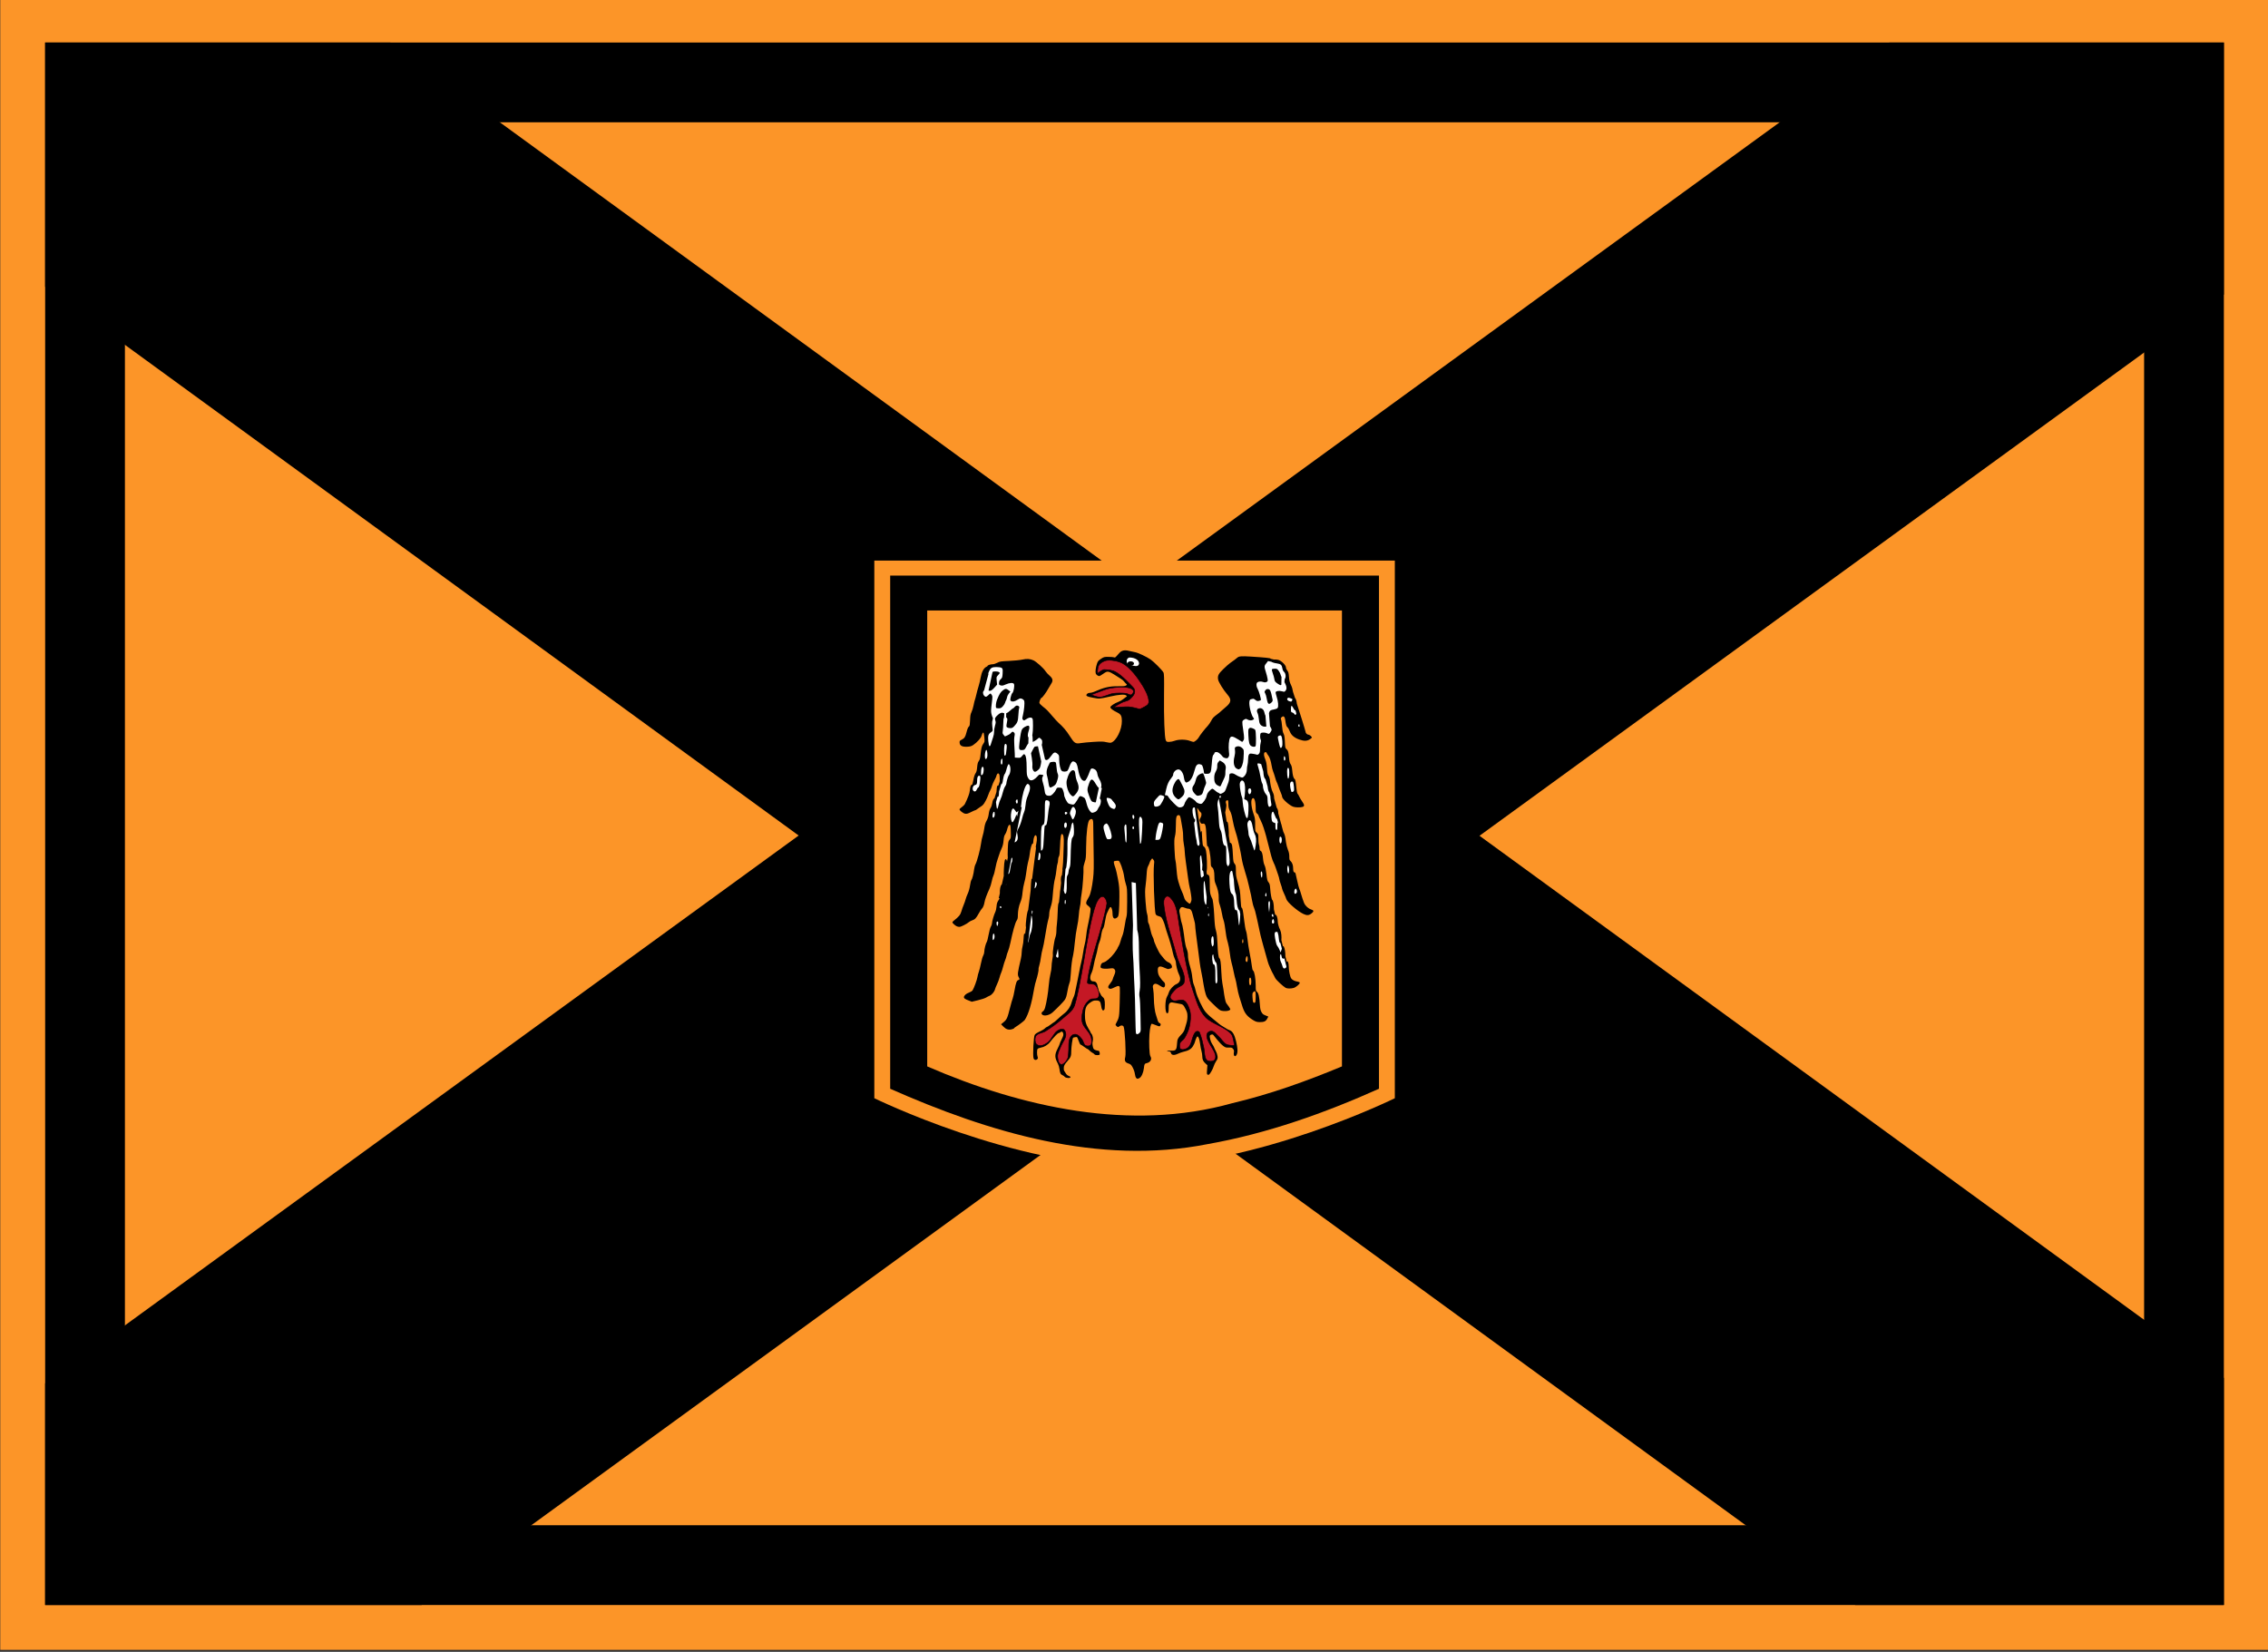
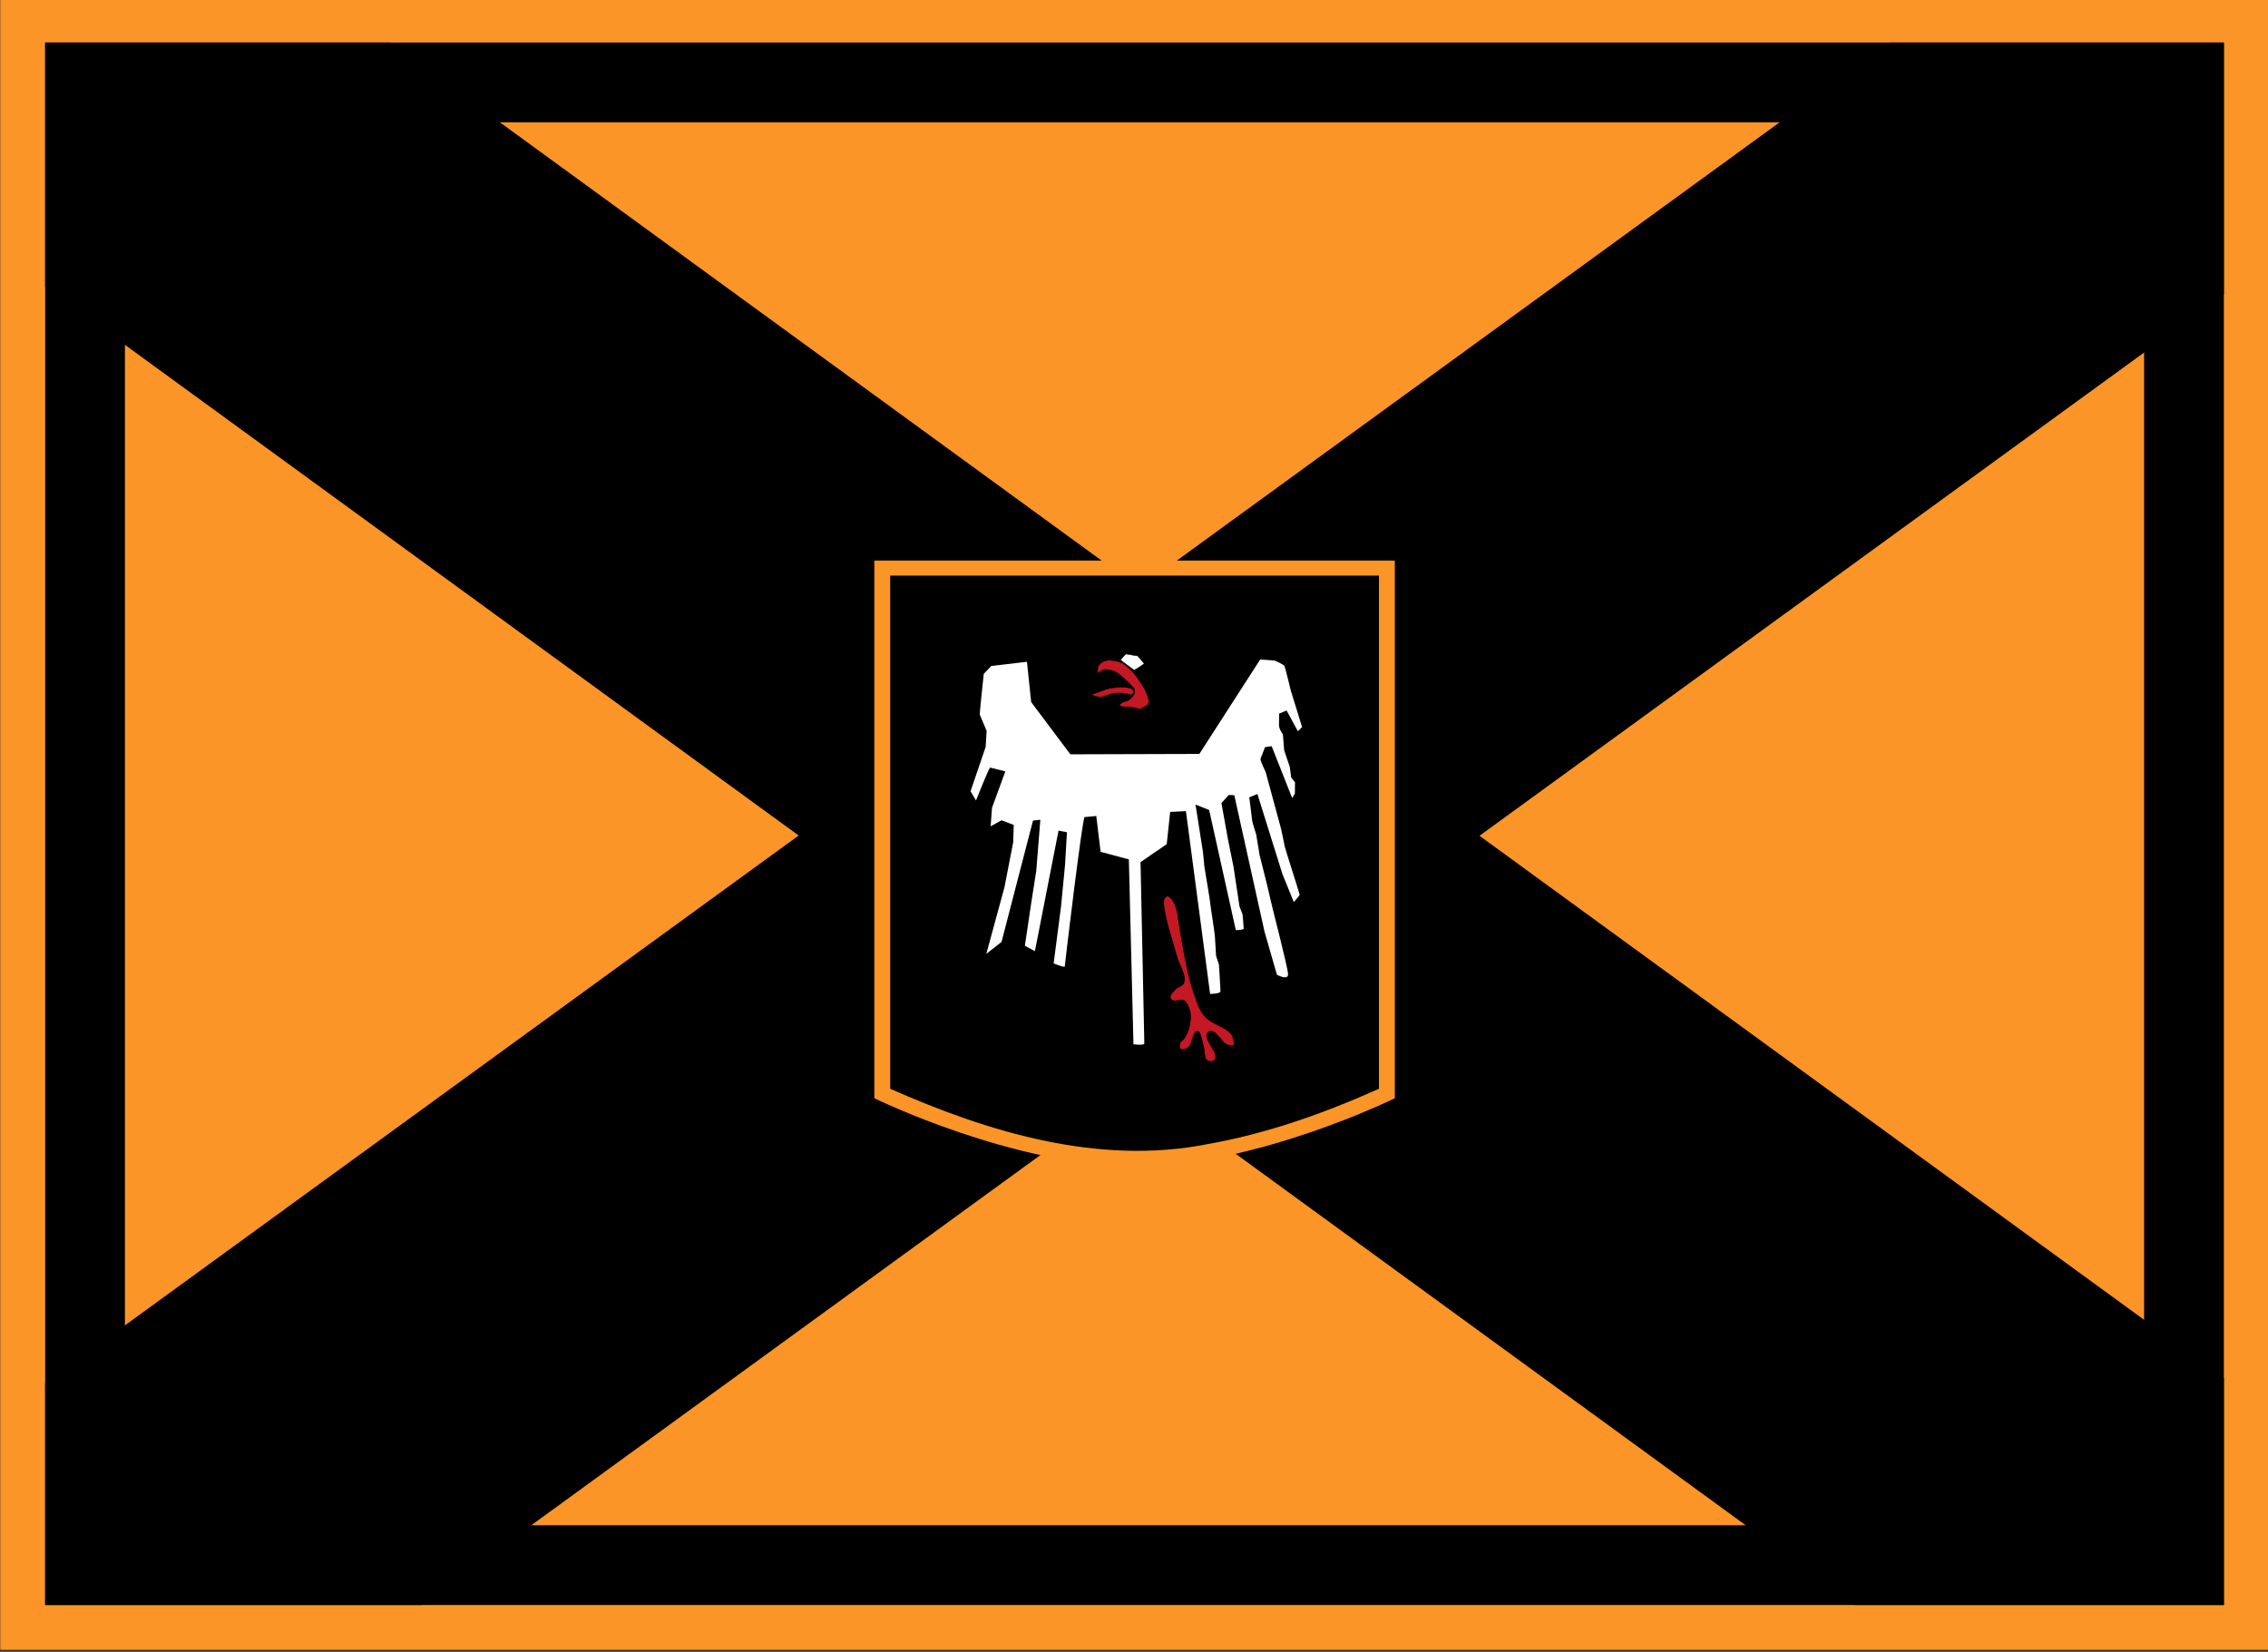
<svg xmlns="http://www.w3.org/2000/svg" xmlns:ns1="http://sodipodi.sourceforge.net/DTD/sodipodi-0.dtd" xmlns:ns2="http://www.inkscape.org/namespaces/inkscape" width="706.043" height="514.222" id="svg3392" ns1:version="0.32" ns2:version="0.46" version="1.0" ns1:docname="Chef der Heeresleitung 1925.svg" ns2:output_extension="org.inkscape.output.svg.inkscape">
  <rect width="100%" height="100%" fill="#333333" stroke="none" />
  <defs id="defs3394">
    <ns2:perspective ns1:type="inkscape:persp3d" ns2:vp_x="0 : 526.18109 : 1" ns2:vp_y="0 : 1000 : 0" ns2:vp_z="744.09448 : 526.18109 : 1" ns2:persp3d-origin="372.04724 : 350.78739 : 1" id="perspective3400" />
  </defs>
  <ns1:namedview id="base" pagecolor="#ffffff" bordercolor="#666666" borderopacity="1.0" ns2:pageopacity="0.0" ns2:pageshadow="2" ns2:zoom="1.0959543" ns2:cx="353.02148" ns2:cy="257.11115" ns2:document-units="px" ns2:current-layer="layer1" showgrid="false" ns2:window-width="1280" ns2:window-height="1005" ns2:window-x="-4" ns2:window-y="-4" />
  <g ns2:label="Ebene 1" ns2:groupmode="layer" id="layer1" transform="translate(-13.553,-315.251)">
    <g id="g3371" transform="matrix(0.776,0,0,0.776,-419.355,3820.278)">
      <rect y="-4517.716" x="557.986" height="662.794" width="910.036" id="rect2517" style="opacity:1;fill:#fc9528;fill-opacity:1;stroke:none;stroke-width:1.001;stroke-linecap:butt;stroke-linejoin:miter;stroke-miterlimit:4;stroke-dasharray:none;stroke-dashoffset:0;stroke-opacity:1" />
      <path id="rect3289" d="M 575.986,-4497.727 C 575.986,-4289.456 575.986,-4081.185 575.986,-3872.914 C 867.33,-3872.914 1158.674,-3872.914 1450.018,-3872.914 C 1450.018,-4081.852 1450.018,-4290.789 1450.018,-4499.727 C 1158.674,-4499.727 867.33,-4499.727 575.986,-4499.727 L 575.986,-4498.727 L 575.986,-4497.727 z" style="opacity:1;fill:#000000;fill-opacity:1;stroke:none;stroke-width:1.001;stroke-linecap:butt;stroke-linejoin:miter;stroke-miterlimit:4;stroke-dasharray:none;stroke-dashoffset:0;stroke-opacity:1" />
      <path id="path3313" d="M 607.986,-3904.914 C 877.997,-3904.914 1148.007,-3904.914 1418.018,-3904.914 C 1418.018,-4092.519 1418.018,-4280.123 1418.018,-4467.727 C 1148.007,-4467.727 877.997,-4467.727 607.986,-4467.727 C 607.986,-4280.123 607.986,-4092.519 607.986,-3904.914 z" style="opacity:1;fill:#fc9528;fill-opacity:1;stroke:none;stroke-width:1.001;stroke-linecap:butt;stroke-linejoin:miter;stroke-miterlimit:4;stroke-dasharray:none;stroke-dashoffset:0;stroke-opacity:1" />
      <path id="rect3353" d="M 1315.83,-4499.727 L 575.986,-3961.821 C 575.986,-3932.185 575.986,-3902.55 575.986,-3872.914 C 626.33,-3872.914 676.674,-3872.914 727.018,-3872.914 L 1450.018,-4398.633 C 1450.018,-4432.331 1450.018,-4466.029 1450.018,-4499.727 C 1405.289,-4499.727 1360.559,-4499.727 1315.83,-4499.727 z" style="opacity:1;fill:#000000;fill-opacity:1;stroke:none;stroke-width:0.946;stroke-linecap:butt;stroke-linejoin:miter;stroke-miterlimit:4;stroke-dasharray:none;stroke-dashoffset:0;stroke-opacity:1" />
      <path id="rect3357" d="M 575.986,-4499.727 L 575.986,-4498.727 L 575.986,-4497.727 C 575.986,-4465.737 575.986,-4433.748 575.986,-4401.758 L 1302.111,-3872.914 C 1351.414,-3872.914 1400.716,-3872.914 1450.018,-3872.914 C 1450.018,-3903.279 1450.018,-3933.644 1450.018,-3964.008 L 714.455,-4499.727 C 668.299,-4499.727 622.143,-4499.727 575.986,-4499.727 z" style="opacity:1;fill:#000000;fill-opacity:1;stroke:none;stroke-width:0.946;stroke-linecap:butt;stroke-linejoin:miter;stroke-miterlimit:4;stroke-dasharray:none;stroke-dashoffset:0;stroke-opacity:1" />
      <g transform="translate(586.887,-2273.606)" id="g2502">
        <g id="g2497" transform="matrix(1.061,0,0,1,-26.176,0)">
          <path ns1:nodetypes="ccczcc" id="rect2432" d="M 327.906,-2018.284 L 524.714,-2018.284 L 524.714,-1802.609 C 524.714,-1802.609 472.523,-1775.319 426.692,-1775.319 C 380.321,-1775.319 327.906,-1802.609 327.906,-1802.609 L 327.906,-2018.284 z" style="fill:#fc9528;fill-opacity:1;stroke:none;stroke-width:1;stroke-linecap:butt;stroke-linejoin:miter;stroke-miterlimit:4;stroke-dasharray:none;stroke-dashoffset:0;stroke-opacity:1" />
          <path id="path3233" d="M 333.908,-1806.406 C 371.003,-1788.985 412.69,-1775.537 453.95,-1784.201 C 476.457,-1788.43 498.081,-1796.602 518.72,-1806.406 C 518.72,-1875.031 518.72,-1943.656 518.72,-2012.281 C 457.116,-2012.281 395.512,-2012.281 333.908,-2012.281 C 333.908,-1943.656 333.908,-1875.031 333.908,-1806.406 z" style="fill:#000000;fill-opacity:1;stroke:none;stroke-width:1;stroke-linecap:butt;stroke-linejoin:miter;stroke-miterlimit:4;stroke-dasharray:none;stroke-dashoffset:0;stroke-opacity:1" />
-           <path id="path3241" d="M 347.908,-1815.375 C 383.505,-1798.969 424.737,-1789.139 463.283,-1800.625 C 477.495,-1804.17 491.288,-1809.437 504.72,-1815.375 C 504.72,-1876.344 504.72,-1937.312 504.72,-1998.281 C 452.449,-1998.281 400.178,-1998.281 347.908,-1998.281 C 347.908,-1937.312 347.908,-1876.344 347.908,-1815.375 z" style="fill:#fc9528;fill-opacity:1;stroke:none;stroke-width:1;stroke-linecap:butt;stroke-linejoin:miter;stroke-miterlimit:4;stroke-dasharray:none;stroke-dashoffset:0;stroke-opacity:1" />
        </g>
        <g id="g3170" transform="matrix(0.222,0,0,0.222,254.037,-1986.63)">
          <path style="fill:#ffffff;fill-rule:evenodd;stroke:none;stroke-width:1px;stroke-linecap:butt;stroke-linejoin:miter;stroke-opacity:1" d="M 580.76,40.244 L 516.231,47.876 L 502.701,62.1 C 502.701,62.1 495.068,133.915 495.415,135.303 C 495.762,136.69 507.905,165.138 507.905,165.138 L 506.17,193.934 L 478.857,274.23 L 488.67,290.911 C 488.67,290.911 512.22,231.545 514.183,231.545 C 516.145,231.545 541.658,238.414 541.658,238.414 L 517.617,304.158 L 515.164,337.521 L 534.789,326.728 L 556.868,335.068 L 555.887,366.469 L 540.186,447.423 L 507.314,568.119 L 534.789,546.531 L 591.703,327.218 L 604.95,325.746 L 597.59,417.985 L 588.759,474.408 L 576.984,553.4 L 595.137,563.212 L 637.822,345.372 L 653.032,348.315 L 649.597,407.191 L 642.238,483.239 L 628.991,585.291 C 628.991,585.291 649.107,593.632 649.107,590.688 C 649.107,587.744 680.998,320.84 684.923,320.84 C 688.848,320.84 706.02,318.877 706.02,318.877 L 713.87,383.641 L 764.896,397.379 L 773.237,731.499 C 773.237,731.499 792.862,733.952 792.862,730.027 C 792.862,726.102 785.993,402.285 785.993,402.285 L 833.325,369.827 L 839.569,311.543 L 868.018,310.155 L 911.731,640.432 C 911.731,640.432 930.465,640.432 930.465,635.575 C 930.465,630.718 927.69,587.352 927.69,587.352 L 922.486,571.74 C 922.486,571.74 920.751,543.986 920.404,536.7 C 920.057,529.414 912.078,480.497 912.078,477.375 C 912.078,474.253 901.323,410.071 901.323,410.071 L 898.894,384.398 L 885.364,298.359 L 909.996,308.073 L 958.219,525.251 C 958.219,525.251 972.444,524.904 972.444,522.476 C 972.444,520.047 970.362,496.803 970.362,496.803 L 964.811,482.232 L 954.056,410.765 L 943.995,361.154 L 932.2,295.584 L 945.383,281.013 L 955.444,281.36 L 1009.912,527.333 L 1032.462,605.739 C 1032.462,605.739 1052.584,616.841 1052.584,605.045 C 1052.584,593.25 1019.973,469.049 1019.973,466.273 C 1019.973,463.498 1001.239,389.949 1001.239,389.949 L 995.003,352.24 C 995.003,352.24 987.643,329.426 987.643,326.728 C 987.643,324.029 982.492,285.269 982.492,285.269 L 997.21,279.136 L 1042.349,423.627 L 1062.955,474.408 C 1062.955,474.408 1073.504,463.123 1073.504,461.161 C 1073.504,459.198 1046.764,376.527 1046.519,373.828 C 1046.274,371.13 1039.896,341.937 1039.896,341.937 L 1012.175,239.64 C 1012.175,239.64 1001.626,218.052 1002.853,215.354 C 1004.079,212.655 1010.948,194.502 1010.948,194.502 L 1022.969,192.785 L 1060.011,286.496 L 1064.918,278.646 L 1065.163,258.039 L 1058.294,249.453 L 1055.596,229.828 L 1045.538,200.144 C 1045.538,200.144 1043.33,172.914 1043.33,171.933 C 1043.33,170.952 1035.97,162.12 1036.216,154.27 C 1036.461,146.42 1036.461,133.909 1036.461,133.909 L 1049.954,128.267 L 1070.315,165.8 L 1077.91,158.2 L 1057.441,91.936 C 1057.441,91.936 1047.727,50.999 1045.993,47.876 C 1044.258,44.754 1028.646,38.162 1028.646,38.162 L 1002.279,36.081 L 892.303,206.77 L 659.166,207.464 L 588.393,113.099 L 580.76,40.244 z" id="path2387" />
          <path style="fill:#ffffff;fill-rule:evenodd;stroke:#000000;stroke-width:1px;stroke-linecap:butt;stroke-linejoin:miter;stroke-opacity:1" d="M 749.541,36.948 C 749.541,36.948 773.479,55.335 774.52,55.335 C 775.561,55.335 793.081,44.407 792.561,43.366 C 792.04,42.325 780.938,29.662 780.938,29.662 L 759.255,26.02 L 749.541,36.948 z" id="path3159" />
-           <path style="fill:#000000" d="M 758.438,19.531 C 753.965,19.522 750.546,21.137 747.594,24.5 C 740.052,33.09 740.19,33.002 738.031,32.188 C 736.895,31.759 732.357,31.396 727.969,31.375 C 720.405,31.34 719.71,31.489 714.469,34.969 C 709.693,38.139 708.707,39.375 707.219,43.938 C 705.09,50.464 704.152,57.684 705,61.062 C 705.359,62.491 706.961,64.296 708.625,65.156 C 711.541,66.664 711.712,66.621 718.188,62.188 C 724.006,58.203 725.231,57.754 728.375,58.344 C 730.337,58.712 735.043,61.048 738.812,63.562 C 742.582,66.077 747.646,69.306 750.062,70.719 C 752.48,72.132 755.205,74.365 756.125,75.688 C 757.045,77.01 758.701,78.855 759.812,79.812 C 761.816,81.538 761.808,81.569 759.875,83.062 C 758.346,84.244 755.224,84.551 745.438,84.438 C 729.96,84.258 719.71,86.649 701.875,94.594 C 699.535,95.636 696.128,96.469 694.312,96.469 C 692.258,96.469 690.326,97.242 689.188,98.5 C 686.31,101.68 688.809,103.19 700.75,105.344 C 712.145,107.399 711.034,107.482 731.969,102.812 C 746.921,99.477 757.222,98.769 759.844,100.906 C 761.792,102.494 761.793,102.536 759.938,103.719 C 758.895,104.383 756.541,106.196 754.719,107.75 C 752.896,109.304 749.037,111.508 746.156,112.594 C 738.695,115.407 731.5,120.2 731.5,122.375 C 731.499,124.562 735.669,127.75 743.781,131.781 C 750.648,135.194 752.153,137.979 752.281,147.156 C 752.5,162.761 742.252,183.413 732.781,186.406 C 731.571,186.789 727.723,186.433 724.25,185.562 C 718.863,184.212 715.545,184.128 701.594,184.969 C 692.598,185.511 682.042,186.487 678.156,187.156 C 668.365,188.842 666.334,187.526 657.906,174.125 C 652.074,164.85 645.983,157.738 637.375,150.094 C 635.772,148.67 631.135,143.59 627.031,138.812 C 617.265,127.443 616.485,126.668 609.281,121 C 605.545,118.06 603.156,115.424 603.156,114.25 C 603.156,111.515 605.823,105.438 607.031,105.438 C 608.356,105.438 615.704,95.496 619.188,88.969 C 620.691,86.151 623.083,82.096 624.531,79.969 C 628.347,74.365 627.513,70.308 621.406,65.125 C 618.827,62.936 615.547,59.333 614.125,57.094 C 610.73,51.747 597.773,40.101 592.531,37.688 C 586.283,34.81 580.7,34.438 572.312,36.312 C 568.209,37.23 557.466,38.316 548.438,38.719 C 533.293,39.394 531.644,39.641 527.062,42.094 C 524.239,43.605 520.474,44.75 518.375,44.75 C 514.669,44.75 509.625,46.456 509.625,47.719 C 509.625,48.09 508.537,48.9 507.219,49.5 C 502.688,51.564 498.919,58.612 497.219,68.219 C 496.356,73.094 494.607,80.427 493.312,84.531 C 492.018,88.635 490.21,95.365 489.281,99.469 C 488.352,103.573 487.154,108.002 486.625,109.312 C 486.096,110.623 485.035,115.055 484.25,119.156 C 483.465,123.257 481.774,128.696 480.531,131.219 C 478.739,134.857 478.222,137.826 477.969,145.719 C 477.76,152.219 477.229,156.006 476.406,156.656 C 474.452,158.2 473.19,161.087 471.406,168.094 C 469.333,176.238 467.797,178.504 462.781,181.062 C 459.052,182.965 458.81,183.399 459.094,186.812 C 459.526,192.012 463.855,194.199 472.906,193.75 C 478.24,193.485 480.349,192.887 483.875,190.5 C 490.542,185.986 497.534,178.268 498.656,174.219 C 499.86,169.873 501.321,167.446 502.188,168.312 C 503.211,169.336 504.649,182.87 503.938,184.781 C 503.58,185.743 502.433,187.704 501.375,189.156 C 499.109,192.266 497.898,197.487 496.844,208.469 C 496.269,214.456 495.477,217.258 493.75,219.594 C 491.996,221.966 491.29,224.644 490.75,230.781 C 490.219,236.824 489.453,239.614 487.781,241.875 C 486.346,243.816 484.976,248.065 483.969,253.75 C 482.911,259.719 481.964,262.625 481.062,262.625 C 479.294,262.625 478.204,265.792 477.469,273.094 C 476.94,278.341 474.209,285.774 468.531,297.375 C 467.879,298.708 465.45,301.136 463.125,302.781 C 460.8,304.427 458.906,306.267 458.906,306.875 C 458.906,309.035 465.386,314.116 468.969,314.75 C 471.918,315.272 473.909,314.759 479.594,311.906 C 483.437,309.977 487.041,308.375 487.594,308.375 C 488.146,308.375 489.183,307.798 489.906,307.094 C 490.629,306.389 492.951,304.761 495.062,303.469 C 497.174,302.176 499.908,300.212 501.125,299.062 C 503.752,296.581 508.888,286.848 510.969,280.469 C 511.784,277.969 513.378,274.378 514.469,272.5 C 515.559,270.622 516.948,267.056 517.594,264.594 C 518.239,262.131 520.295,257.398 522.156,254.062 C 524.017,250.727 525.562,247.332 525.562,246.531 C 525.562,245.731 526.176,244.26 526.938,243.219 C 528.114,241.61 528.547,241.497 529.906,242.625 C 531.144,243.652 531.531,245.871 531.531,252.344 C 531.531,253.914 531.551,255.171 531.594,256.25 L 529.188,263.938 C 528.974,263.735 528.744,263.638 528.469,263.688 C 528.12,263.751 527.734,264.016 527.281,264.469 C 526.502,265.248 525.851,270.661 525.625,275.531 L 522.094,286.812 C 520.405,287.41 518.555,291.347 517.969,296 C 517.628,298.7 516.306,302.522 515,304.469 C 513.431,306.808 512.309,310.427 511.719,315.125 C 511.106,320.002 509.875,323.886 507.812,327.5 C 505.648,331.291 504.483,335.123 503.656,341.188 C 503.024,345.823 501.656,352.1 500.625,355.125 C 499.594,358.15 498.33,364.185 497.812,368.562 C 496.675,378.186 490.519,401.42 487.875,406.031 C 486.826,407.862 485.651,412.061 485.281,415.344 C 484.395,423.214 481.92,432.853 480.312,434.719 C 479.605,435.539 478.506,440.047 477.844,444.688 C 477.137,449.638 475.453,455.58 473.812,459.094 C 472.275,462.387 470.524,467.1 469.906,469.562 C 469.289,472.025 467.74,476.491 466.438,479.5 C 465.135,482.509 463.242,487.79 462.281,491.219 C 460.532,497.457 457.535,501.153 448.688,508 C 445.28,510.637 445.28,511.322 448.688,514.5 C 452.389,517.953 455.21,519.281 458.781,519.281 C 461.663,519.281 472.186,513.93 476.312,510.344 C 477.407,509.393 479.984,508.041 482.062,507.375 C 486.822,505.851 488.882,503.646 493.781,494.781 C 495.938,490.879 498.4,487.143 499.25,486.438 C 501.278,484.754 503.242,479.876 504.125,474.438 C 504.889,469.732 508.131,460.95 512.812,450.812 C 514.418,447.336 516.348,441.156 517.125,437.094 C 517.902,433.032 519.302,428.263 520.219,426.5 C 521.136,424.737 522.721,418.618 523.75,412.906 C 524.779,407.195 526.682,399.817 527.969,396.5 C 529.256,393.183 530.591,389.212 530.938,387.688 C 531.284,386.163 532.95,381.923 534.656,378.25 C 536.956,373.299 537.957,369.425 538.469,363.312 C 538.972,357.305 539.71,354.322 541.219,352.281 C 542.358,350.741 543.822,347.499 544.438,345.094 C 546.119,338.522 547.47,335.45 548.969,334.875 C 550.885,334.14 551.295,336.351 551.594,348.281 C 551.845,358.328 551.762,358.901 549.312,361.812 C 546.909,364.669 546.687,365.756 546.156,378.406 C 545.845,385.834 545.834,392.794 546.125,393.906 C 546.151,394.004 546.18,394.096 546.219,394.188 L 544.656,401.312 C 544.438,399.322 544.086,398.174 543.625,397.719 C 540.929,395.055 539.789,399.353 539.062,414.625 C 538.796,420.23 538.705,424.236 538.844,427.188 L 535.438,442.281 C 535.227,442.374 535.03,442.571 534.812,442.844 C 532.621,445.595 531.549,451.376 531.75,458.781 L 529.844,467.219 L 531.25,467.656 C 530.841,468.864 530.167,469.953 529.125,471.531 C 526.941,474.839 526.165,477.417 525.781,482.406 C 525.504,486.005 524.49,490.522 523.531,492.438 C 521.162,497.168 517.594,509.423 517.594,512.812 C 517.594,514.33 516.632,517.075 515.5,518.906 C 514.301,520.845 512.636,526.85 511.5,533.281 C 510.427,539.355 508.933,545.312 508.156,546.5 C 506.254,549.407 503.656,559.629 503.656,564.219 C 503.656,566.261 502.767,569.452 501.688,571.281 C 500.608,573.11 498.813,579.274 497.688,585 C 496.562,590.726 494.82,597.639 493.812,600.375 C 492.805,603.111 491.658,607.446 491.281,610.031 C 490.57,614.914 484.944,630.253 482.469,634.031 C 481.688,635.223 478.754,637.05 475.938,638.062 C 470.768,639.921 466.844,643.556 466.844,646.531 C 466.844,648.478 469.091,649.949 475.969,652.562 L 481.125,654.562 L 492.125,651.906 C 498.18,650.466 504.741,648.335 506.656,647.156 C 508.571,645.978 511.587,644.44 513.375,643.719 C 517.192,642.18 521.965,636.457 522.969,632.219 C 523.357,630.577 525.005,626.476 526.625,623.125 C 528.245,619.774 530.257,614.403 531.094,611.188 C 531.931,607.972 533.25,604.035 534.062,602.406 C 534.875,600.777 536.478,595.827 537.594,591.438 C 538.709,587.048 540.405,581.645 541.375,579.438 C 542.345,577.23 543.458,573.774 543.844,571.719 C 544.229,569.663 545.467,565.858 546.594,563.281 C 547.72,560.704 549.686,553.675 550.938,547.656 C 555.117,527.563 559.483,511.919 561.938,508.312 C 563.94,505.37 564.344,503.546 564.344,497.5 C 564.344,490.409 566.199,481.028 568.781,475.031 C 570.984,469.916 572.183,464.38 572.875,456.125 C 573.242,451.748 574.517,444.565 575.75,440.188 C 576.983,435.81 578.337,429.564 578.719,426.281 C 579.779,417.16 582.053,404.387 583.656,398.625 C 584.449,395.776 585.385,390.978 585.719,387.969 C 586.767,378.511 589.306,369.062 590.812,369.062 C 591.767,369.062 592.229,367.757 592.281,364.844 C 592.377,359.511 594.43,353.656 596.219,353.656 C 598.763,353.656 599.518,360.561 597.781,368.25 C 596.589,373.528 596.397,375.1 597.125,376.656 L 594.531,397.125 C 594.42,397.963 594.292,398.856 594.188,399.812 L 590.125,432.094 C 589.563,432.19 589.051,432.68 588.812,433.438 C 588.405,434.733 587.874,443.297 587.406,453.812 L 582.969,488.781 C 582.926,488.849 582.887,488.938 582.844,489 C 581.452,490.986 579.926,499.971 578.812,512.594 C 578.499,516.146 578.542,518.688 579,520.375 C 579.002,520.384 578.997,520.397 579,520.406 L 577.406,533 C 576.347,528.274 574.916,531.719 574.656,540.438 C 574.522,544.953 573.72,551.116 572.875,554.125 C 572.03,557.134 571.319,562.026 571.312,565 C 571.306,567.974 570.651,573.12 569.875,576.438 C 563.651,603.039 563.382,605.467 565.844,610.188 C 567.786,613.912 567.706,614.553 565.312,615.312 C 562.23,616.291 560.725,620.27 558.469,633.344 C 557.327,639.96 555.748,646.936 554.938,648.875 C 554.127,650.814 552.13,657.702 550.5,664.188 C 545.357,684.651 544.535,686.552 538.281,691.75 L 534,695.281 L 537.969,699.375 C 542.933,704.462 547.464,705.948 553.188,704.406 C 555.491,703.786 557.406,702.939 557.406,702.531 C 557.406,702.123 558.847,700.955 560.625,699.906 C 565.435,697.069 575.642,689.248 576.781,687.531 C 583.626,677.216 589.285,657.994 594.188,628.719 C 594.783,625.162 596.193,619.564 597.281,616.281 C 599.788,608.718 602.311,596.998 601.656,595.938 C 601.381,595.492 602.027,592.255 603.094,588.781 C 604.16,585.307 605.506,578.556 606.094,573.781 C 606.681,569.007 608.037,562.308 609.094,558.875 C 610.15,555.442 611.963,546.348 613.125,538.688 C 615.302,524.333 618.187,509.503 620,503.406 C 620.568,501.495 621.062,497.769 621.062,495.156 C 621.062,492.543 622.209,487.175 623.625,483.219 C 625.365,478.356 626.494,472.459 627.094,465.062 C 628.53,447.355 629.802,437.58 631.469,431.75 C 632.329,428.741 633.48,421.881 634,416.531 C 634.52,411.182 635.41,405.981 635.969,404.938 C 636.527,403.894 636.969,401.095 636.969,398.719 C 636.969,396.342 637.621,393.416 638.438,392.25 C 639.537,390.68 640.092,385.914 640.531,373.875 C 641.137,357.286 642.233,350.769 644.281,351.438 C 646.71,352.23 647.742,358.58 647.25,369.562 C 646.98,375.581 646.638,385.871 646.469,392.438 C 646.3,399.004 645.813,406.982 645.406,410.156 L 644.656,415.938 L 645.125,415.812 L 644,425.938 C 642.535,426.845 641.555,431.801 642.312,438.25 C 642.373,438.768 642.41,439.32 642.438,439.875 L 641.25,450.844 C 640.695,453.648 640.246,457.78 640.062,461.5 L 638.562,475.031 C 638.495,475.147 638.417,475.27 638.344,475.375 C 637.124,477.117 636.656,481.022 636.312,492.25 C 636.067,500.29 635.46,509.839 634.938,513.5 C 634.415,517.161 633.987,523.212 633.969,526.938 C 633.948,531.282 633.161,535.678 631.844,539.188 C 629.842,544.519 626.609,567.574 627.625,569.219 C 627.905,569.672 627.46,573.737 626.625,578.25 C 625.79,582.763 625.137,588.67 625.188,591.406 C 625.238,594.142 624.384,599.74 623.281,603.844 C 622.179,607.948 620.748,617.522 620.125,625.094 C 618.99,638.88 616.236,655.581 613.531,665.156 C 612.593,668.478 611.248,670.843 609.625,671.906 C 604.905,674.999 607.375,679.537 613.75,679.438 C 618.059,679.37 623.533,677.089 627,673.906 C 636.598,665.095 646.776,654.601 649.188,651.031 C 651.281,647.934 652.435,644.231 653.906,635.656 C 654.971,629.45 656.577,622.788 657.5,620.844 C 658.642,618.437 659.433,613.023 659.969,603.875 C 660.852,588.81 662.204,578.143 664.281,570.031 C 665.052,567.022 666.389,556.732 667.281,547.156 C 668.174,537.581 670.02,525.027 671.344,519.281 C 672.667,513.536 674.007,504.378 674.344,498.906 C 674.68,493.435 675.608,486.432 676.375,483.344 C 677.142,480.255 677.776,475.79 677.781,473.406 C 677.787,471.023 678.617,464.113 679.656,458.094 C 681.43,447.818 683.495,418.638 682.875,412.594 C 682.721,411.088 683.691,406.623 685.031,402.656 C 687.271,396.028 687.489,393.776 687.656,375.031 C 687.885,349.356 690.454,328.717 693.75,326.031 C 698.325,322.303 700.6,324.592 700.5,332.812 C 700.46,336.063 700.763,356.644 701.156,378.531 C 701.758,412.048 701.596,420.481 700.25,431.938 C 698.406,447.636 695.689,459.831 693.031,464.469 C 686.286,476.238 686.228,477.176 691.688,481.5 C 694.347,483.606 695.687,485.437 695.688,487.031 C 695.688,491.896 693.421,505.153 690.125,519.781 C 689.385,523.064 688.302,530.336 687.719,535.906 C 687.135,541.477 685.973,548.176 685.156,550.812 C 684.339,553.449 683.012,560.317 682.188,566.062 C 681.363,571.808 679.844,579.639 678.812,583.469 C 677.781,587.299 676.432,593.545 675.812,597.375 C 675.193,601.205 673.728,608.614 672.594,613.812 C 671.459,619.011 670.144,625.483 669.625,628.219 C 667.379,640.069 666.51,643.379 664.688,647 C 663.624,649.112 662.096,653.306 661.312,656.312 C 659.486,663.325 654.281,671.078 648.406,675.5 C 645.862,677.415 640.777,681.773 637.125,685.188 C 633.473,688.602 630.284,691.401 630,691.406 C 629.716,691.412 626.804,693.418 623.531,695.875 C 620.259,698.332 617.099,700.338 616.5,700.344 C 615.901,700.349 614.542,701.31 613.5,702.469 C 612.458,703.627 609.361,705.647 606.625,706.969 C 598.255,711.013 596.183,712.332 594.719,714.594 C 592.744,717.644 591.112,750.533 592.625,756.562 C 593.415,759.71 596.785,760.737 599.188,758.562 C 600.635,757.253 600.81,756.353 600.094,754.469 C 598.64,750.644 598.585,741.548 600,739.844 C 600.694,739.008 603.11,738.002 605.344,737.625 C 612.064,736.489 618.344,732.705 622.594,727.219 C 629.05,718.884 636.303,711.312 637.844,711.312 C 638.637,711.312 640.114,710.575 641.094,709.688 C 643.49,707.519 645.595,708.527 646.406,712.219 C 646.925,714.58 646.265,716.847 643.5,722.375 C 641.543,726.286 639.969,729.973 639.969,730.594 C 639.969,731.214 638.189,735.3 636,739.656 C 630.551,750.503 630.688,755.253 636.906,767 C 637.92,768.915 639.069,772.959 639.469,775.969 C 640.483,783.615 641.487,785.775 644.656,787.125 C 646.172,787.771 648.113,789.177 649,790.25 C 651.03,792.707 659.375,793.229 659.375,790.906 C 659.375,790.106 658.001,789.1 656.344,788.625 C 654.66,788.142 652.471,786.391 651.375,784.656 C 650.296,782.949 648.831,780.621 648.125,779.5 C 647.321,778.224 647.038,775.827 647.375,773.094 C 647.804,769.616 649.034,767.476 653.375,762.531 C 660.122,754.847 660.844,752.927 660.844,743.156 C 660.844,736.354 663.066,720.684 664.188,719.562 C 664.404,719.346 666.148,718.904 668.062,718.594 C 671.475,718.04 671.562,718.165 673.25,722.906 C 675.657,729.667 676.959,732.188 677.969,732.188 C 678.447,732.187 681.287,733.999 684.25,736.188 C 687.213,738.376 690.025,740.156 690.5,740.156 C 690.975,740.156 692.423,741.299 693.75,742.719 C 695.077,744.139 697.515,746.032 699.156,746.875 C 700.798,747.718 702.469,749.003 702.906,749.75 C 703.836,751.337 711.156,751.611 712.094,750.094 C 712.44,749.533 712.42,747.753 712.062,746.125 C 711.612,744.074 710.815,743.125 709.469,743.125 C 708.4,743.125 706.029,742.519 704.188,741.75 C 701.278,740.534 700.682,739.68 699.719,735.188 C 698.94,731.556 698.935,728.865 699.656,726.188 C 700.847,721.765 699.65,715.061 697.219,712.375 C 696.349,711.413 695.687,710.289 695.688,709.844 C 695.688,709.399 693.951,706.311 691.875,702.969 C 687.122,695.318 685.325,688.148 685.531,677.781 C 685.77,665.798 687.871,661.039 694.969,656.156 C 699.847,652.8 701.382,652.247 705.719,652.312 C 712.234,652.411 713.679,653.916 714.75,661.75 C 715.728,668.901 717.548,671.629 720,669.594 C 721.17,668.623 721.531,666.249 721.531,659.875 C 721.531,651.03 720.653,648.329 716.938,645.406 C 715.689,644.424 714.402,642.592 714.031,641.375 C 713.661,640.158 712.607,638.353 711.719,637.344 C 710.831,636.334 709.566,632.288 708.906,628.375 C 707.574,620.47 705.461,617.781 700.562,617.781 C 694.572,617.781 693.325,610.45 697.844,601.75 C 698.873,599.769 700.403,594.171 701.25,589.312 C 702.097,584.454 703.864,576.909 705.188,572.531 C 706.511,568.154 708.089,561.505 708.656,557.75 C 709.224,553.995 710.553,549.196 711.625,547.094 C 712.697,544.992 714.025,540.25 714.562,536.531 C 715.76,528.242 716.868,524.267 718.906,521.156 C 719.766,519.845 721.146,514.121 722,508.438 C 722.854,502.754 724.4,496.466 725.406,494.5 C 726.412,492.534 727.957,489.271 728.844,487.219 C 729.729,485.167 731.134,483.469 731.938,483.469 C 733.7,483.469 735.43,489.283 735.438,495.094 C 735.449,503.783 738.492,506.499 743.656,502.438 C 745.815,500.739 746.226,499.369 746.938,491.75 C 747.389,486.94 747.777,474.912 747.812,465.062 C 747.87,449.563 747.494,445.207 745.125,432.5 C 743.618,424.425 741.7,415.915 740.844,413.594 C 738.078,406.091 737.146,401.818 738.062,400.938 C 738.877,400.155 743.146,399.562 746.188,399.812 C 748.687,400.018 755.037,417.76 756.375,428.312 C 756.883,432.32 758.314,438.65 759.562,442.375 C 761.68,448.692 761.844,450.796 761.844,473.531 C 761.844,490.537 761.447,498.793 760.594,500.875 C 759.921,502.517 758.454,509.921 757.344,517.281 C 756.234,524.642 754.461,532.473 753.406,534.688 C 752.352,536.902 750.774,541.59 749.875,545.125 C 748.974,548.66 747.362,552.776 746.312,554.25 C 745.265,555.724 744.438,557.354 744.438,557.906 C 744.438,558.458 741.809,562.462 738.625,566.75 C 732.601,574.863 723.983,582.343 719.344,583.5 C 716.015,584.33 714.754,585.762 713.969,589.688 C 713.491,592.076 713.764,592.969 715.281,593.781 C 717.744,595.099 724.526,595.34 731.25,594.375 C 735.591,593.752 736.832,593.956 738.469,595.438 C 740.989,597.718 740.985,601.383 738.438,606.656 C 737.329,608.951 736.128,612.138 735.812,613.719 C 735.497,615.299 733.507,618.701 731.375,621.281 C 726.935,626.654 726.488,629.329 729.812,630.844 C 731.737,631.72 733.328,631.331 738.75,628.688 C 745.879,625.211 747.884,625.285 748.594,629 C 748.848,630.327 748.732,642.559 748.344,656.188 C 747.601,682.271 747.405,683.454 741.844,693.625 C 740.487,696.109 740.512,696.481 742.375,698.344 C 744.788,700.758 745.41,700.819 747.938,698.906 C 750.718,696.803 754.124,697.072 755.406,699.469 C 757.667,703.692 760.093,748.227 758.406,754.469 C 756.619,761.084 758.028,764.117 763.844,766.062 C 768.228,767.529 769.079,768.302 771.906,773.531 C 773.756,776.952 775.353,781.651 775.75,784.875 C 776.123,787.907 777.113,791.167 777.969,792.125 C 779.857,794.239 780.551,794.286 784.125,792.438 C 787.673,790.603 791.241,782.538 792.094,774.469 C 792.858,767.236 793.345,766.386 797.094,765.562 C 804.077,764.029 807.092,758.219 803.719,752.812 C 801.929,749.944 801.018,728.391 802.062,713.781 C 802.875,702.421 804.666,694.375 806.406,694.375 C 806.961,694.375 810.341,695.574 813.906,697 C 819.937,699.413 820.471,699.483 821.625,697.906 C 823.154,695.815 822.443,693.67 819.938,692.875 C 818.665,692.471 817.547,690.435 816.5,686.625 C 815.645,683.514 814.52,679.919 814,678.656 C 812.049,673.924 810.094,658.969 810.094,648.875 C 810.094,643.128 809.546,635.599 808.906,632.125 C 807.846,626.368 807.905,625.588 809.625,623.688 C 812.019,621.042 815.205,621.618 821.281,625.719 C 823.754,627.387 826.484,628.719 827.344,628.719 C 831.116,628.719 831.457,620.707 827.781,618.469 C 826.724,617.825 824.057,614.664 821.844,611.438 C 818.614,606.729 817.736,604.409 817.312,599.75 C 816.467,590.428 819.735,588.727 829.719,593.375 C 832.601,594.717 835.514,595.676 836.188,595.469 C 836.862,595.262 838.683,594.798 840.188,594.469 C 845.494,593.306 842.373,585.339 835.688,582.969 C 833.918,582.341 830.783,579.746 828.719,577.188 C 826.654,574.629 823.602,570.9 821.969,568.906 C 818.773,565.007 810.094,546.279 810.094,543.312 C 810.094,542.322 808.953,539.341 807.594,536.656 C 806.235,533.972 804.428,527.991 803.562,523.375 C 802.698,518.759 801.317,514.059 800.531,512.938 C 799.666,511.702 799.156,508.492 799.156,504.781 C 799.156,501.413 798.516,497.126 797.75,495.281 C 796.94,493.334 795.778,484.11 795.031,473.25 C 793.965,457.736 793.987,452.905 795.094,444.906 C 795.828,439.601 796.701,430.3 797.031,424.281 C 797.501,415.721 798.09,412.488 799.781,409.375 C 800.972,407.186 802.219,404.274 802.531,402.906 C 802.845,401.538 804.021,399.274 805.125,397.906 L 807.094,395.438 L 809.125,397.812 C 810.884,399.905 811.056,400.966 810.375,406.281 C 808.606,420.068 810.975,491.36 813.375,496.375 C 814.171,498.039 815.83,499.145 818.531,499.781 C 820.72,500.297 823.057,501.409 823.75,502.281 C 826.029,505.154 828.961,512.223 830.531,518.562 C 831.381,521.994 833.137,527.662 834.406,531.219 C 837.903,541.02 842.984,558.79 844.438,566.219 C 845.151,569.861 846.682,574.657 847.812,576.875 C 848.944,579.093 849.875,581.99 849.875,583.312 C 849.875,588.024 853.038,600.463 855.406,605 C 859.592,613.021 857.736,619.945 850.625,622.844 C 845.672,624.863 838.797,632.42 837.25,637.562 C 836.513,640.011 834.96,643.638 833.781,645.594 C 830.083,651.73 829.968,673.816 833.625,675.219 C 836.007,676.133 836.889,673.581 836.906,665.938 C 836.919,660.15 837.304,658.573 838.938,657.094 C 840.692,655.506 841.562,655.411 846.156,656.375 C 849.027,656.977 853.381,657.756 855.844,658.125 C 862.448,659.114 863.469,659.992 867.281,667.562 C 870.224,673.407 870.773,675.51 870.781,681.219 C 870.787,685.338 869.999,690.258 868.781,693.906 C 867.685,697.189 866.322,701.796 865.75,704.125 C 865.177,706.454 863.256,709.892 861.5,711.781 C 852.982,720.943 852.492,721.931 851.906,730.719 C 851.154,742.023 849.837,743.454 840.688,742.938 C 834.011,742.56 831.014,743.716 837.125,744.312 C 839.58,744.552 840.495,745.203 840.938,747.094 C 841.9,751.213 846.586,751.843 853.125,748.75 C 856.113,747.337 860.506,745.757 862.906,745.219 C 872.471,743.072 877.374,740.261 880.625,735.031 C 882.314,732.315 883.934,728.878 884.25,727.406 C 885.109,723.4 887.879,717.281 888.812,717.281 C 890.762,717.281 892.605,722.352 893.594,730.344 C 894.179,735.07 895.349,741.121 896.156,743.781 C 896.963,746.441 897.587,750.78 897.594,753.406 C 897.606,759.042 899.221,762.489 903.625,766.406 L 906.844,769.281 L 906.219,777.5 C 905.683,784.475 905.847,785.798 907.188,786.312 C 908.056,786.646 909.125,786.696 909.594,786.406 C 911.654,785.133 916.596,776.513 918,771.75 C 918.843,768.886 920.911,764.494 922.594,762.031 C 925.261,758.126 925.596,756.987 925.125,752.875 C 924.828,750.282 923.462,746.238 922.125,743.906 C 920.787,741.575 919.387,738.578 919,737.281 C 918.612,735.984 916.969,733.076 915.375,730.812 C 912.569,726.833 910.195,717.447 911.469,715.469 C 912.56,713.776 916.316,713.168 917.438,714.5 C 918.033,715.207 921.335,719.269 924.75,723.5 C 928.164,727.732 932.956,732.65 935.406,734.438 C 939.347,737.313 940.494,737.632 945.531,737.438 C 950.625,737.241 951.443,737.506 953.281,739.844 C 954.815,741.794 955.204,743.269 954.75,745.688 C 953.463,752.544 956.945,755.639 959.781,750.156 C 962.001,745.863 961.624,738.087 958.656,725.875 C 955.738,713.868 952.099,707.722 946.875,706.031 C 945.233,705.5 942.546,704.122 940.906,702.969 C 939.267,701.816 936.355,700.027 934.438,699 C 932.52,697.973 929.581,695.935 927.906,694.5 C 924.789,691.829 920.703,688.516 912.188,681.625 C 909.531,679.475 905.571,675.558 903.406,672.938 C 897.749,666.091 888.043,645.292 885.812,635.281 C 884.797,630.721 883.206,625.473 882.281,623.625 C 881.357,621.777 880.18,616.463 879.688,611.812 C 878.756,603.016 878.128,600.03 874.125,585.938 C 872.715,580.974 871.742,574.915 871.75,571.219 C 871.759,566.803 871.022,563.071 869.281,558.719 C 867.916,555.305 866.38,548.708 865.844,544.094 C 864.036,528.507 862.04,516.812 860.562,512.812 C 859.755,510.624 858.805,506.611 858.438,503.875 C 858.069,501.139 857.291,496.827 856.719,494.281 C 855.871,490.507 855.982,489.075 857.281,486.562 C 859.084,483.076 861.04,482.727 866.406,484.969 C 868.371,485.79 871.009,486.469 872.25,486.469 C 876.28,486.469 878.605,489.497 880.25,496.906 C 881.1,500.736 882.456,505.881 883.25,508.344 C 884.044,510.806 884.691,514.413 884.688,516.344 C 884.682,520.004 887.166,540.713 890.5,564.562 C 891.57,572.223 892.733,581.186 893.062,584.469 C 893.393,587.752 894.757,595.582 896.062,601.875 C 897.369,608.167 899.121,618.03 899.969,623.781 C 900.816,629.533 902.567,637.363 903.875,641.188 C 906.013,647.438 907.158,649.024 915.125,656.812 C 927.084,668.506 929.226,670.214 932.688,670.906 C 937.378,671.844 943.055,671.6 945.812,670.344 C 949.56,668.636 949.639,668.828 940.938,657.031 C 939.517,655.105 937.448,645.114 935.906,632.719 C 935.532,629.709 934.623,624.564 933.906,621.281 C 933.19,617.998 932.335,608.356 931.969,599.875 C 931.27,583.697 930.31,577.162 928.531,576.062 C 926.866,575.033 925.694,565.939 925,548.906 C 924.559,538.074 923.77,531.217 922.438,526.562 C 920.454,519.625 920.042,515.903 919.031,496.406 C 918.316,482.613 916.661,469.464 915.5,468.062 C 915.033,467.499 913.88,464.816 912.906,462.094 C 911.523,458.228 911.121,453.933 911.094,442.594 C 911.057,427.125 910.617,425.454 906,424.531 L 905.281,419.75 C 906.071,416.168 906.323,409.727 905.969,400.906 C 905.251,383.029 904.103,377.116 900.812,374.438 C 898.078,372.212 898.28,373.675 896.688,347.438 C 896.646,346.754 896.253,346.188 895.781,346.188 C 895.486,346.188 895.147,347.275 894.812,349 L 888.219,304.469 C 889.339,305.195 890.241,306.323 891.094,307.906 C 892.158,309.883 893.819,311.954 894.781,312.469 C 896.868,313.586 896.498,319.235 894.125,322.625 C 892.197,325.377 892.269,327.786 894.312,330.906 C 895.489,332.702 896.544,333.248 898.031,332.875 C 903.212,331.575 904.195,334.799 905.094,356.375 C 905.498,366.076 906.199,373.783 906.656,373.5 C 909.226,371.912 912.646,388.314 912.938,403.688 C 913.038,409.001 913.368,410.25 915.312,411.719 C 918.173,413.877 919.469,419.082 919.5,428.938 C 919.517,434.472 920.072,437.886 921.594,441.375 C 925.624,450.613 927.495,458.804 927.312,466.562 C 927.181,472.191 927.686,475.497 929.375,480 C 930.606,483.283 932.248,489.925 933.031,494.75 C 933.814,499.575 935.126,505.087 935.938,507.031 C 937.212,510.081 938.603,518.118 940.969,536.031 C 941.28,538.388 942.582,543.784 943.844,548 C 945.106,552.216 946.662,560.581 947.312,566.594 C 947.964,572.606 949.38,580.412 950.438,583.969 C 951.496,587.525 953.234,595.043 954.344,600.656 C 955.454,606.27 956.852,612.094 957.438,613.594 C 958.023,615.094 959.33,621.306 960.344,627.438 C 961.358,633.569 963.265,641.853 964.594,645.844 C 965.923,649.835 968.022,656.459 969.25,660.562 C 973.18,673.692 977.22,679.597 986.562,685.938 C 993.106,690.378 995.912,691.406 1001.375,691.406 C 1009.206,691.406 1012.359,689.999 1014.844,685.344 L 1016.969,681.375 L 1013.25,679.906 C 1007.408,677.612 1006.699,677.046 1004.406,673 C 1002.791,670.149 1002.079,666.785 1001.625,659.656 C 1000.728,645.56 999.248,638.937 996.469,636.75 C 994.287,635.034 994.125,634.251 994.125,624.969 C 994.125,613.143 991.896,600.143 989.562,598.438 C 988.459,597.63 987.66,594.874 987.125,589.875 C 986.689,585.81 984.993,575.739 983.344,567.531 C 981.695,559.324 979.861,547.539 979.25,541.312 C 978.64,535.086 977.41,528.356 976.562,526.375 C 975.715,524.394 974.231,515.825 973.219,507.344 C 970.988,488.667 970.346,485.456 968.75,484.844 C 967.893,484.515 967.273,479.906 966.781,469.75 C 966.099,455.662 965.268,450.476 961.781,438.719 C 958.678,428.256 958.336,426.23 958.312,417.156 C 958.291,409.041 958.058,407.72 955.969,405.219 C 953.853,402.686 953.542,401.063 952.906,388.969 C 952.061,372.876 951.378,369.094 949.031,367.656 C 948.492,367.326 947.968,367.226 947.5,367.25 L 945.5,354.375 C 945.651,351.616 945.57,348.034 945.25,343.781 C 944.369,332.095 943.768,329.286 942.125,329.281 C 941.979,329.281 941.792,329.165 941.594,329 L 939.031,312.5 C 941.297,301.256 941.49,299.157 940.5,296.312 C 939.318,292.923 940.364,290.469 943,290.469 C 944.563,290.469 944.613,290.827 944.781,298.969 C 944.876,303.52 945.59,306.123 947.719,309.906 C 949.662,313.361 951.091,318.281 952.438,326.094 C 953.502,332.271 955.697,341.273 957.312,346.094 C 958.928,350.914 960.889,357.716 961.656,361.219 C 962.423,364.721 963.948,371.38 965.062,376.031 C 966.178,380.682 967.854,389.419 968.781,395.438 C 969.712,401.475 972.46,412.403 974.906,419.812 C 977.345,427.199 980.46,438.6 981.812,445.125 C 983.166,451.65 984.469,457.315 984.719,457.719 C 984.969,458.123 986.027,463.325 987.062,469.281 C 988.099,475.237 989.871,482.096 991,484.531 C 992.128,486.967 994.015,493.661 995.188,499.406 C 996.36,505.152 997.49,510.14 997.688,510.469 C 997.886,510.798 999.167,516.848 1000.562,523.906 C 1001.958,530.964 1003.961,539.404 1004.969,542.688 C 1005.976,545.971 1007.306,550.889 1007.938,553.625 C 1008.569,556.361 1010.375,562.833 1011.969,568.031 C 1013.563,573.229 1015.364,579.592 1015.938,582.156 C 1016.914,586.508 1022.926,600.209 1026.344,605.844 C 1027.173,607.212 1028.55,609.897 1029.438,611.812 C 1030.926,615.021 1043.294,626.62 1048.219,629.438 C 1050.892,630.967 1057.929,631.069 1062.75,629.625 C 1066.932,628.372 1073.719,622.652 1073.719,620.375 C 1073.719,619.414 1072.394,618.665 1070,618.281 C 1064.405,617.385 1060.103,615.204 1058.188,612.281 C 1056.13,609.14 1053.895,598.349 1053.844,591.219 C 1053.798,584.811 1052.146,579.843 1050.781,582 C 1050.641,582.222 1050.495,582.616 1050.375,583.094 C 1049.759,580.6 1048.684,576.19 1047.75,572.406 C 1047.801,571.148 1047.73,569.46 1047.562,567.062 C 1047.053,559.754 1045.363,554.125 1043.688,554.125 C 1043.506,554.125 1043.356,554.158 1043.219,554.188 C 1041.918,548.908 1041.864,548.669 1040.5,543.125 C 1041.116,537.571 1040.38,528.88 1038.281,524.781 C 1035.828,519.99 1033.95,513.163 1033.938,508.969 C 1033.923,503.619 1031.904,497.406 1030.188,497.406 C 1029.977,497.406 1029.696,497.494 1029.406,497.625 C 1028.384,493.397 1027.444,489.512 1026.969,487.469 C 1026.969,487.176 1026.969,487.033 1026.969,486.719 C 1026.969,478.739 1025.696,471.902 1024,470.531 C 1022.793,469.556 1021.031,459.984 1020.375,450.844 C 1019.81,442.977 1019.337,441.106 1017.25,438.625 C 1015.16,436.141 1014.598,433.87 1013.5,423.875 C 1012.637,416.032 1011.527,410.75 1010.156,408.062 C 1008.928,405.655 1007.827,401.088 1007.469,396.75 C 1006.711,387.549 1005.424,383.266 1003,381.969 C 1001.618,381.229 1001.094,379.87 1001.094,377.062 C 1001.094,374.929 1000.579,371.915 999.969,370.375 C 999.359,368.835 998.903,364.07 998.938,359.75 C 998.998,352.297 998.847,351.757 996.062,349.156 C 993.141,346.427 993.125,346.335 993.125,334.906 C 993.125,325.274 992.746,322.34 990.719,316.656 C 986.363,304.444 984.905,291.579 987.5,288.031 C 991.02,283.218 994.125,291.178 994.125,305.062 C 994.125,311.897 994.364,312.753 996.625,314.531 C 997.993,315.607 999.094,317.033 999.094,317.688 C 999.094,318.342 1000.777,322.229 1002.844,326.344 C 1004.911,330.458 1007.441,336.746 1008.438,340.281 C 1009.435,343.817 1010.653,347.751 1011.156,349.031 C 1011.659,350.311 1013.651,357.689 1015.562,365.438 C 1021.716,390.376 1023.9,398.042 1026.406,403.031 C 1027.757,405.72 1029.525,410.033 1030.344,412.625 C 1031.163,415.217 1032.979,420.451 1034.344,424.281 C 1035.709,428.111 1036.821,432.153 1036.844,433.25 C 1036.867,434.347 1038.038,438.322 1039.406,442.094 C 1040.774,445.865 1041.875,449.592 1041.875,450.375 C 1041.875,451.158 1043.404,455.013 1045.281,458.938 C 1047.16,462.862 1049.002,467.322 1049.375,468.844 C 1050.757,474.465 1069.446,490.8 1080.438,496 C 1086.915,499.064 1090.494,498.71 1095.531,494.531 C 1099.668,491.1 1099.187,489.266 1093.812,487.656 C 1091.52,486.969 1088.133,484.671 1085.812,482.281 C 1081.828,478.176 1080.916,475.944 1074.5,454.625 C 1073.924,452.71 1073.149,450.703 1072.812,450.156 C 1072.181,449.129 1070.97,444.292 1068.281,432.25 C 1067.426,428.42 1066.498,424.262 1066.219,423.031 C 1065.938,421.8 1065.096,420.813 1064.344,420.812 C 1062.54,420.812 1061.781,418.588 1061.781,413.406 C 1061.781,407.841 1060.003,402.884 1057.125,400.375 C 1055.159,398.662 1054.812,397.394 1054.812,392.125 C 1054.812,387.714 1054.099,384.18 1052.312,379.938 C 1050.928,376.649 1049.339,370.531 1048.812,366.312 C 1047.478,355.617 1046.909,353.295 1044.375,348.188 C 1044.242,347.919 1044.102,347.616 1043.969,347.312 L 1041.344,337.656 C 1040.982,335.502 1040.469,333.719 1039.875,332.344 L 1034.844,314 C 1034.873,313.685 1034.907,313.342 1034.906,313.094 C 1034.897,309.438 1033.721,305.856 1032.031,303.75 C 1032.022,303.738 1032.009,303.731 1032,303.719 L 1027.438,287 C 1027.276,281.564 1026.701,279.504 1024.781,275.562 C 1024.234,274.439 1023.713,273.197 1023.25,271.875 L 1021.5,265.312 C 1020.769,261.873 1020.145,257.843 1019.625,252.969 C 1019.379,250.669 1018.285,247.541 1017.188,246 C 1015.65,243.84 1015.05,240.821 1014.5,232.781 C 1013.989,225.321 1013.099,220.696 1011.406,216.625 C 1008.844,210.463 1008.39,205.953 1010.156,204.188 C 1011.4,202.944 1014.031,203.582 1014.031,205.125 C 1014.031,205.671 1015.144,207.453 1016.5,209.062 C 1019.225,212.3 1021.516,219.125 1023,228.406 C 1023.536,231.759 1024.704,236.256 1025.594,238.375 C 1026.484,240.494 1028.094,245.369 1029.156,249.188 C 1030.218,253.006 1031.429,256.597 1031.875,257.156 C 1032.321,257.716 1033.838,261.49 1035.219,265.594 C 1036.601,269.698 1038.648,275.069 1039.781,277.531 C 1040.915,279.994 1041.831,282.904 1041.844,284 C 1041.887,287.901 1053.763,298.813 1061.5,302.062 C 1065.224,303.627 1075.395,303.844 1079.094,302.438 C 1082.605,301.103 1082.312,298.758 1077.875,292.406 C 1075.805,289.443 1073.502,285.512 1072.75,283.688 C 1071.999,281.863 1070.752,279.689 1069.938,278.875 C 1069.003,277.941 1068.149,274.1 1067.625,268.406 C 1066.528,256.514 1065.786,252.822 1064.312,251.938 C 1062.385,250.78 1060.841,245.156 1060.125,236.562 C 1059.641,230.757 1058.888,227.759 1057.25,225.344 C 1055.555,222.847 1054.829,219.911 1054.281,213.25 C 1053.443,203.057 1052.626,200.449 1049.562,197.969 C 1047.564,196.35 1047.304,195.018 1046.844,184.875 C 1046.458,176.392 1045.863,172.712 1044.438,170.094 C 1043.157,167.74 1042.265,163.286 1041.719,156.375 C 1041.274,150.752 1040.47,145.303 1039.906,144.25 C 1039.095,142.735 1039.337,141.922 1041.031,140.344 C 1044.207,137.385 1046.588,139.102 1047.406,144.969 C 1048.665,153.989 1049.682,157.38 1051.594,158.719 C 1052.651,159.459 1054.47,162.67 1055.656,165.844 C 1058.272,172.844 1063.66,177.46 1072.938,180.75 C 1081.331,183.726 1086.644,183.675 1091.625,180.531 C 1093.803,179.156 1095.625,177.613 1095.625,177.094 C 1095.625,175.643 1091.464,172.098 1089.719,172.062 C 1088.864,172.045 1087.405,171.479 1086.531,170.812 C 1085.995,170.404 1085.383,169.68 1084.781,168.812 C 1084.772,168.799 1084.791,168.764 1084.781,168.75 C 1081.804,157.512 1074.577,134.79 1068.531,116.094 C 1068.055,111.683 1066.841,107.31 1065.125,105.562 C 1063.488,100.543 1062.633,97.967 1061.594,94.812 C 1060.914,90.137 1059.62,85.667 1057.844,82.062 C 1055.585,77.475 1054.754,74.091 1054.25,67.5 C 1053.712,60.463 1053.172,58.429 1051.219,56.156 C 1049.91,54.633 1048.844,52.133 1048.844,50.594 C 1048.844,46.483 1040.66,38.337 1035,36.812 C 1032.682,36.188 1029.804,36.052 1027.25,36.219 L 1020.906,34.75 C 1022.063,33.563 1012.411,32.576 985.188,30.844 C 968.321,29.771 963.824,30.148 960.812,32.875 C 958.737,34.755 954.622,37.819 947.875,42.531 C 945.686,44.06 940.185,48.927 935.656,53.344 C 926.757,62.023 925.106,65.242 926.125,72.031 C 926.839,76.789 935.485,90.836 943.156,99.688 C 950.829,108.54 949.96,113.962 939.656,122.344 C 936.63,124.806 933.222,127.786 932.062,128.969 C 930.903,130.151 927.91,132.676 925.406,134.562 C 917.405,140.594 916.428,141.643 913.531,147.219 C 911.967,150.228 909.174,154.241 907.344,156.156 C 902.157,161.582 893.069,173.263 891.281,176.781 C 889.533,180.221 883.88,185.031 881.594,185.031 C 880.817,185.031 877.743,184.126 874.75,183.031 C 867.299,180.308 854.821,180.308 847.656,183.031 C 844.778,184.125 840.252,185.031 837.625,185.031 C 833.17,185.032 832.761,184.797 831.531,181.781 C 829.36,176.456 828.048,141.239 828.469,100.375 C 828.801,68.037 828.603,61.842 827.344,59.406 C 825.335,55.522 810.104,40.167 804.312,36.188 C 796.807,31.03 781.243,23.754 775.781,22.844 C 773.013,22.382 768.267,21.368 765.219,20.562 C 762.706,19.899 760.47,19.535 758.438,19.531 z M 766.344,32.5 C 777.018,32.747 784.023,38.093 783.281,44.062 C 781.809,50.406 773.951,47.587 767.625,45.969 C 758.806,45.819 759.11,33.211 766.344,32.5 z M 1016.344,38.938 L 1022.312,40.156 C 1024.227,41.442 1028.074,42.618 1032.781,43.25 C 1039.259,44.12 1041.405,46.088 1042.281,51.938 C 1042.72,54.865 1043.802,57.136 1045.406,58.531 C 1048.461,61.187 1049.144,68.342 1046.625,71.406 C 1046.585,71.455 1046.544,71.492 1046.5,71.531 L 1046.062,77.094 L 1047.719,80.344 C 1050.314,85.43 1050.387,89.577 1047.969,92.562 C 1046.229,94.711 1045.906,94.792 1041.625,93.594 C 1036.578,92.181 1031.07,92.938 1030.219,95.156 C 1029.915,95.947 1030.705,99.536 1031.938,103.188 C 1034.801,111.666 1035.615,121.167 1033.688,123.719 C 1032.826,124.86 1030.242,125.899 1027.031,126.406 C 1020.896,127.376 1019.389,128.397 1018.094,133.031 C 1018.496,138.092 1019.341,148.904 1019.906,156.75 C 1020.308,157.314 1020.721,157.922 1021.094,158.625 C 1023.447,163.062 1023.424,163.09 1021.531,166.344 C 1018.962,170.76 1018.074,171.187 1014.875,169.531 C 1011.531,167.802 1004.914,167.68 1003.281,169.312 C 1001.804,170.79 1001.727,178.486 1003.156,181.156 C 1003.907,182.558 1003.882,184.11 1003.094,186.5 C 1002.483,188.349 1001.963,193.15 1001.938,197.156 C 1001.9,203.026 1001.486,204.844 999.875,206.594 C 998.378,208.219 997.341,208.571 995.75,207.969 C 994.58,207.526 991.299,206.856 988.469,206.469 C 983.774,205.827 983.197,205.976 981.844,208.094 C 980.937,209.514 980.372,212.888 980.344,216.844 C 980.318,220.4 979.819,224.901 979.25,226.812 C 978.681,228.724 978.219,232.185 978.219,234.531 C 978.219,239.758 976.322,244.443 972.938,247.562 C 970.48,249.828 970.224,249.879 966.094,248.469 C 963.734,247.663 960.034,245.821 957.906,244.375 C 954.096,241.786 951.033,241.156 947.938,242.344 C 946.768,242.793 946.346,244.389 946.312,248.562 C 946.288,251.65 945.657,255.741 944.906,257.656 C 944.156,259.571 942.769,263.358 941.812,266.094 C 938.892,274.459 938.228,275.439 934.062,277.5 C 930.5,279.263 929.87,279.297 928.438,278 C 927.546,277.194 926.354,276.562 925.781,276.562 C 925.209,276.562 922.998,274.978 920.906,273.062 C 918.816,271.147 916.553,269.594 915.875,269.594 C 914.326,269.594 909.321,274.23 907.312,277.531 C 906.48,278.899 905.505,281.666 905.156,283.656 C 904.499,287.411 898.817,295.765 896.25,296.75 C 893.794,297.692 887.738,295.509 886.156,293.094 C 884.048,289.876 875.26,284.37 873.375,285.094 C 871.282,285.897 866.077,293.907 865.281,297.531 C 864.478,301.188 861.339,303.406 857.031,303.406 C 854.2,303.406 852.535,302.233 845.969,295.688 C 841.715,291.447 837.48,286.528 836.562,284.75 C 835.334,282.367 834.206,281.531 832.312,281.531 C 829.999,281.531 829.824,281.244 830.469,278.781 C 830.863,277.277 831.758,273.377 832.469,270.094 C 834.231,261.96 836.976,255.986 841.281,250.844 C 843.272,248.466 844.906,245.663 844.906,244.594 C 844.906,239.729 849.862,234.692 854.625,234.781 C 858.855,234.86 863.376,241.495 864.312,249 C 864.707,252.16 865.779,255.714 866.719,256.875 C 868.423,258.98 868.433,258.957 872.312,257.062 C 876.856,254.845 880.79,247.715 883.688,236.312 C 885.906,227.58 888.255,224.74 892.781,225.312 C 894.608,225.544 896.62,226.47 897.281,227.375 C 898.535,229.089 900.625,237.417 900.625,240.781 C 900.625,242.446 901.316,242.719 905.562,242.719 C 912.482,242.719 913.438,240.944 914.594,226.125 C 915.667,212.367 916.251,209.367 918.125,207.812 C 918.885,207.182 919.531,206.092 919.531,205.375 C 919.531,203.557 922.762,202.726 925.594,203.812 C 927.996,204.735 931.721,208.036 934.438,211.688 C 935.258,212.791 937.568,213.999 939.594,214.344 C 942.795,214.888 943.499,214.602 944.938,212.406 C 946.326,210.288 946.441,208.733 945.719,202.688 C 944.595,193.292 945.647,180.838 947.812,177.531 C 950.021,174.16 953.066,174.771 962.594,180.656 L 969.75,185.125 L 971.5,182.969 C 973.59,180.404 973.6,177.769 971.625,164.125 C 969.205,147.413 969.231,147.176 973.094,144.906 C 976.243,143.056 976.592,143.011 979.219,144.562 C 982.63,146.577 987.122,146.689 989.688,144.812 C 991.449,143.525 991.476,143.275 990.031,141.594 C 986.06,136.973 981.647,119.154 982.75,112.156 C 983.226,109.137 983.858,108.283 986,107.812 C 987.456,107.493 989.109,107.144 989.656,107 C 990.203,106.856 991.927,107.821 993.531,109.156 C 995.77,111.019 997.15,111.464 999.469,111 C 1001.13,110.668 1002.928,109.978 1003.406,109.5 C 1004.348,108.558 999.811,92.556 997.625,89.094 C 995.618,85.916 994.867,80.922 996.062,78.688 C 997.478,76.043 1002.954,75.078 1007.406,76.688 C 1010.185,77.692 1011.475,77.702 1013.562,76.75 C 1016.048,75.617 1016.176,75.258 1015.531,70.844 C 1015.154,68.26 1013.763,62.807 1012.438,58.719 C 1009.263,48.917 1009.396,47.202 1013.531,42.625 C 1014.705,41.325 1015.712,39.989 1016.344,38.938 z M 524.938,49.781 C 525.952,49.79 527.046,49.861 528.25,49.938 C 536.743,50.478 537.467,51.468 536.781,61.5 C 536.315,68.322 535.971,69.371 533.438,71.594 C 531.385,73.395 530.524,75.16 530.312,78 C 530.04,81.656 530.244,82.024 533.25,82.906 C 535.905,83.686 537.488,83.384 542.312,81.219 C 549.222,78.118 555.881,77.704 557.25,80.312 C 558.703,83.082 556.729,94.709 554.5,96.562 C 553.432,97.451 552.124,100.66 551.438,103.969 C 550.329,109.306 550.338,109.901 552.031,111.156 C 554.42,112.927 558.725,112.087 563.531,108.906 C 565.58,107.55 567.943,106.438 568.75,106.438 C 571.724,106.437 575.345,108.826 575.938,111.188 C 576.803,114.637 575.612,127.547 573.625,136.062 C 572.034,142.881 572.025,143.4 573.625,145 C 575.008,146.383 575.629,146.457 577.031,145.469 C 584.103,140.484 589.111,139.696 590.875,143.219 C 592.021,145.507 591.866,165.768 590.656,171.781 C 590.608,172.02 590.497,172.271 590.344,172.531 C 591.118,175.343 591.112,181.182 591.156,185.125 C 594.084,183.95 597.669,181.679 600.781,178.875 C 602.873,176.99 602.939,176.98 605.688,179.344 C 608.018,181.348 608.421,182.419 608.281,186.094 C 608.214,187.863 607.974,189.202 607.469,190.219 L 613.344,216.312 C 615.799,219.455 619.383,217.566 624.219,210.625 C 629.21,203.46 631.387,202.687 635.844,206.438 C 638.864,208.979 638.969,209.324 638.969,217.031 C 638.969,225.45 641.069,234.756 643.562,237.25 C 645.64,239.328 652.2,239.172 654.094,237 C 654.929,236.042 656.398,232.875 657.344,229.969 C 658.29,227.063 660.008,223.559 661.188,222.188 C 662.979,220.105 663.772,219.864 665.844,220.656 C 670.069,222.271 671.487,224.975 673.062,234.25 C 675.544,248.859 680.276,256.898 685.469,255.25 C 687.31,254.666 690.913,247.732 694.188,238.438 C 696.137,232.905 697.522,232.093 701.75,233.844 C 705.612,235.444 707.337,238.076 708.188,243.719 C 708.559,246.181 710.11,250.15 711.656,252.531 C 714.984,257.655 716.415,264.886 714.531,267.156 C 714.478,267.221 714.429,267.284 714.375,267.344 L 716.094,268.75 C 716.094,268.75 714.007,278.909 712.281,287.594 C 713.043,287.685 713.711,288.326 714.094,289.531 C 715.047,292.536 713.687,299.04 711.531,301.781 C 710.493,303.101 709.221,305.346 708.688,306.75 C 708.154,308.154 706.628,309.971 705.344,310.812 C 704.06,311.654 701.707,312.613 700.094,312.906 C 697.524,313.374 696.742,312.876 693.906,309.062 C 691.918,306.389 689.95,301.866 688.781,297.344 C 686.108,286.998 685.898,286.633 681.656,284.469 C 677.096,282.142 675.575,282.603 673.531,286.812 C 672.679,288.567 670.561,291.956 668.812,294.344 C 665.77,298.498 665.453,298.633 661.688,298.031 C 659.523,297.685 656.837,296.861 655.719,296.188 C 653.049,294.579 647.938,284.363 647.938,280.688 C 647.938,277.06 645.268,269.431 643.656,268.406 C 642.988,267.982 640.736,267.633 638.656,267.625 C 635.22,267.611 634.723,267.923 633.312,271.312 C 632.459,273.364 629.994,276.763 627.812,278.844 C 624.337,282.159 623.333,282.608 619.719,282.344 C 614.851,281.988 613.311,279.687 612.406,271.344 C 612.094,268.46 611.031,263.455 610,260.219 C 607.745,253.137 607.646,249.812 609.594,247.031 C 610.996,245.03 610.875,244.937 606.969,244.312 C 603.143,243.701 602.708,243.872 599.656,247.438 C 597.868,249.526 594.859,252.076 592.969,253.094 C 588.072,255.731 585.099,254.704 582.438,249.375 C 580.544,245.584 580.27,243.321 580.219,232.188 C 580.149,217.204 579.193,210.411 576.906,208.125 C 575.375,206.593 575.063,206.73 572.188,210.219 C 569.256,213.775 568.816,213.969 563.969,213.688 L 558.875,213.375 L 558.75,206.406 C 558.682,202.576 558.276,195.198 557.875,190 C 557.453,184.534 557.554,178.306 558.125,175.219 C 558.998,170.496 558.941,169.628 557.25,167.938 C 555.244,165.932 553.738,166.28 551.594,169.25 C 550.891,170.224 548.205,171.983 545.625,173.125 L 540.969,175.188 L 538.656,172.5 C 536.634,170.153 536.417,169.186 537.062,165.219 C 537.471,162.707 537.884,156.482 537.969,151.406 C 538.073,145.158 538.376,142.538 539.312,141.094 L 539.812,133.438 C 539.706,133.396 539.6,133.366 539.5,133.312 C 535.923,131.398 532.614,132.224 528.469,135.969 C 522.958,140.947 522.207,142.609 523.625,146.531 C 524.574,149.155 524.448,150.825 523.031,155.688 C 522.076,158.963 521.341,163.783 521.406,166.375 C 521.472,168.967 520.699,173.433 519.656,176.312 C 518.613,179.192 517.007,184.104 516.125,187.25 C 513.698,195.906 511.954,194.623 510.906,183.406 C 510.039,174.117 510.986,170.817 515.344,167.969 C 518.205,166.099 519.028,164.984 518.812,163.094 C 517.544,151.947 517.493,149.021 518.562,145.781 C 519.337,143.435 519.43,141.748 518.812,140.969 C 518.288,140.306 517.294,137.419 516.625,134.562 C 515.617,130.261 515.705,127.093 517.094,116.031 C 518.673,103.456 518.663,102.536 517.062,100.094 C 514.922,96.828 514.608,96.833 511.125,100.469 C 509.552,102.11 507.532,103.438 506.625,103.438 C 504.146,103.438 501.517,99.979 501.344,96.5 C 501.252,94.661 502.019,93.082 503.25,92.031 L 511.219,62.375 C 510.492,61.626 510.84,60.46 512.562,56.781 C 515.05,51.47 517.833,49.722 524.938,49.781 z M 1028.406,52.719 C 1025.518,52.719 1023.71,53.19 1023.375,54.062 C 1023.088,54.81 1023.837,58.062 1025.031,61.281 C 1026.226,64.501 1027.503,69.113 1027.844,71.531 C 1028.373,75.293 1029.109,76.411 1032.938,79.188 C 1035.4,80.973 1038.085,82.459 1038.906,82.5 C 1039.27,82.518 1039.829,82.238 1040.469,81.781 L 1040.75,67.5 C 1040.057,66.378 1039.499,65.16 1039.281,64 C 1038.939,62.178 1037.365,58.874 1035.781,56.688 C 1033.154,53.061 1032.514,52.719 1028.406,52.719 z M 523.906,57.688 C 521.053,57.688 519.686,57.822 518.594,58.531 L 511.344,92.281 C 515.219,93.546 517.403,92.044 523,85.781 L 526.812,81.531 L 526.125,74.625 C 525.461,67.883 525.499,67.67 528.469,64.562 C 530.141,62.813 531.531,61.075 531.531,60.719 C 531.531,58.86 528.554,57.688 523.906,57.688 z M 542.625,89.25 C 541.069,89.239 539.49,90.131 537.188,91.875 C 533.05,95.008 530.609,98.977 526.594,109.094 C 524.621,114.065 523.848,122.317 525.219,123.688 C 525.584,124.052 527.643,124.344 529.812,124.344 C 533.047,124.344 534.379,123.693 537.125,120.781 C 538.967,118.828 540.764,116.029 541.125,114.562 C 541.486,113.096 542.327,111.001 543,109.906 C 543.673,108.812 544.518,106.255 544.875,104.219 C 545.232,102.183 546.7,99.106 548.156,97.375 L 550.812,94.25 L 547.938,91.938 C 545.712,90.163 544.181,89.261 542.625,89.25 z M 1015.281,89.531 C 1013.986,89.522 1012.357,90.593 1011.375,92.094 C 1009.819,94.468 1009.826,94.857 1011.312,97.375 C 1012.197,98.873 1013.366,102.866 1013.906,106.219 C 1014.446,109.572 1015.398,113.22 1016,114.344 C 1017.463,117.078 1019.546,116.89 1022.625,113.812 C 1024.531,111.907 1025.03,110.597 1024.625,108.594 C 1021.114,91.244 1020.285,89.566 1015.281,89.531 z M 1053.281,105.188 C 1053.963,105.148 1054.89,105.386 1056.312,105.875 C 1060.817,107.423 1061.135,107.875 1059.812,110.344 C 1059.202,111.485 1058.39,112.367 1058,112.312 C 1052.617,111.562 1049.602,108.632 1051.656,106.156 C 1052.154,105.557 1052.599,105.227 1053.281,105.188 z M 562.812,119.344 C 561.551,119.344 559.607,120.476 558.531,121.844 C 557.455,123.212 556.178,124.344 555.656,124.344 C 555.135,124.344 553.16,125.864 551.25,127.719 C 548.305,130.579 545.563,132.458 543.312,133.25 L 543.156,140.562 C 543.32,140.72 543.432,140.807 543.625,141 C 545.698,143.073 545.736,143.394 544.5,150.312 C 543.312,156.963 543.363,157.624 545.031,158.844 C 546.023,159.569 548.544,160.156 550.656,160.156 C 553.811,160.156 555.105,159.471 557.969,156.406 C 563.696,150.278 564.615,147.718 565.281,135.781 C 565.617,129.762 566.248,124.27 566.688,123.562 C 567.797,121.776 565.586,119.344 562.812,119.344 z M 1058.969,119.844 C 1059.592,119.948 1060.75,121.35 1061.719,123.25 C 1063.56,126.86 1064.803,128.298 1066,127.938 L 1067.625,134 C 1066.542,136.735 1065.183,136.909 1063.844,134.406 C 1063.292,133.375 1061.664,132.222 1060.281,131.875 C 1057.98,131.297 1057.812,130.814 1057.812,125.875 C 1057.812,122.908 1058.223,120.2 1058.75,119.875 C 1058.816,119.834 1058.88,119.829 1058.969,119.844 z M 1001.906,124.062 C 1001.669,124.071 1001.428,124.09 1001.188,124.125 C 996.572,124.802 995.181,128.139 997.5,133 C 998.456,135.004 999.501,139.793 999.812,143.656 C 1000.471,151.822 1002.322,155.133 1007.312,156.938 C 1009.254,157.639 1011.601,157.673 1013.375,157.25 L 1011.75,137.656 C 1011.005,136.306 1010.263,134.052 1009.594,131 C 1008.666,126.768 1005.466,123.936 1001.906,124.062 z M 1072.594,152.562 L 1073.781,156.969 C 1072.216,157.387 1070.75,157.199 1070.75,156.094 C 1070.75,155.586 1071.543,154.09 1072.594,152.562 z M 582.656,155.688 C 579.661,155.94 573.58,159.41 572.031,162.031 C 570.279,164.997 568.883,172.074 567.188,186.719 C 565.788,198.809 566.377,200.221 572.562,199.75 C 576.164,199.476 576.699,199.025 579.219,194.25 C 581.003,190.868 582.175,188.851 583.281,187.656 L 583.531,176.625 C 583.381,176.599 583.237,176.57 583.125,176.5 C 581.802,175.682 582.109,170.094 583.719,165.625 C 585.605,160.39 585.6,156.503 583.719,155.781 C 583.438,155.674 583.084,155.651 582.656,155.688 z M 984.406,159.531 C 983.565,159.585 982.959,159.959 982.188,160.656 C 980.626,162.07 980.496,163.596 980.875,172.906 C 981.401,185.84 982.661,190.633 986.094,192.5 C 989.306,194.247 992.57,194.335 993.844,192.719 C 995.173,191.031 994.747,166.174 993.344,163.562 C 992.734,162.428 990.367,160.962 988.094,160.281 C 986.309,159.747 985.246,159.478 984.406,159.531 z M 1038.406,173.219 C 1039.227,173.113 1039.709,173.466 1040.375,174.375 C 1042.234,176.917 1043.159,190.213 1041.719,193.375 C 1040.473,196.11 1039.42,196.641 1038.406,195 C 1037.599,193.694 1035.296,184.612 1034.438,179.344 C 1033.802,175.44 1033.921,175.007 1036.406,173.875 C 1037.264,173.484 1037.914,173.282 1038.406,173.219 z M 541.844,188.594 C 542.216,188.567 542.63,188.74 543.094,189.125 C 544.296,190.123 544.505,191.793 544,197.406 C 543.653,201.269 543.101,205.652 542.812,207.156 C 542.524,208.661 541.652,209.906 540.875,209.906 C 539.758,209.906 539.469,208.005 539.469,200.875 C 539.469,192.711 540.23,188.709 541.844,188.594 z M 600.625,192.969 C 600.471,192.971 600.348,192.999 600.188,193 C 597.693,193.008 595.196,193.348 594.625,193.75 C 594.054,194.152 592.38,196.953 590.875,199.969 L 588.125,205.438 L 589.656,214.844 C 590.49,220.002 590.895,225.92 590.562,228 C 589.873,232.314 591.589,237.374 594.219,238.781 C 596.049,239.761 599.848,237.463 603.281,233.312 C 604.799,231.479 606.222,224.997 606.562,220.156 C 605.153,213.626 602.08,199.6 600.625,192.969 z M 962.406,192.969 C 960.942,192.975 959.466,193.36 958.094,194.094 C 956.289,195.059 956.149,195.794 956.688,200.375 C 957.077,203.684 956.755,207.633 955.812,211.25 C 952.907,222.404 954.816,231.44 960.562,233.75 C 963.481,234.923 963.133,234.953 965.438,233.719 C 968.622,232.014 971.502,224.179 972.031,215.875 C 973.072,199.542 973.018,199.046 969.469,195.875 C 967.312,193.948 964.847,192.959 962.406,192.969 z M 507.5,199.5 C 507.58,199.517 507.674,199.581 507.75,199.656 C 509.248,201.155 509.913,210.126 508.75,213.125 C 506.885,217.935 504.648,216.483 504.656,210.469 C 504.663,205.334 506.298,199.244 507.5,199.5 z M 1045.844,210.875 C 1047.094,210.875 1048.22,215.387 1047.469,217.344 C 1046.361,220.232 1044.875,218.812 1044.875,214.875 C 1044.875,212.686 1045.307,210.875 1045.844,210.875 z M 535.781,215.438 C 536.383,215.372 536.5,216.574 536.5,220.219 C 536.5,224.528 536.15,225.812 535,225.812 C 533.901,225.812 533.5,224.677 533.5,221.469 C 533.5,218.811 534.089,216.631 535,215.875 C 535.324,215.606 535.581,215.459 535.781,215.438 z M 929.125,218.531 L 926.812,221.219 C 925.041,223.278 924.54,225.011 924.625,228.719 C 924.704,232.221 923.982,234.887 922.031,238.469 C 920.087,242.042 919.319,245.017 919.188,249.281 C 918.955,256.897 920.826,261.221 925.375,263.625 C 930.216,266.183 930.354,266.144 932.031,261.875 C 932.837,259.823 934.828,255.464 936.469,252.156 C 938.601,247.86 939.398,244.853 939.281,241.688 C 939.191,239.25 939.463,235.667 939.875,233.688 C 940.925,228.624 938.402,223.788 933.219,220.875 L 929.125,218.531 z M 628.562,221 C 625.777,221.007 622.565,221.682 621.969,222.812 C 616.062,234.018 615.053,239.657 617.469,247.688 C 618.21,250.15 619.097,254.873 619.5,258.156 C 619.903,261.439 620.676,264.886 621.188,265.844 C 622.42,268.152 623.378,268.046 628.469,265.062 C 631.848,263.082 633.127,261.566 634.438,257.875 C 637.53,249.164 637.94,245.476 636.25,242.219 C 635.397,240.574 634.491,235.575 634.219,231.062 C 633.92,226.103 633.222,222.463 632.438,221.812 C 631.745,221.238 630.234,220.996 628.562,221 z M 998.531,223.844 C 1000.006,223.742 1002.314,224.375 1004.031,225.25 L 1007.844,238.469 C 1008.538,247.701 1009.179,249.728 1011.938,252.75 C 1011.943,252.756 1011.932,252.775 1011.938,252.781 L 1015.656,265.594 C 1016.269,271.568 1017.143,274.719 1018.719,276.25 L 1020.562,282.562 C 1020.564,282.627 1020.562,282.654 1020.562,282.719 C 1020.602,285.611 1021.17,290.686 1021.812,293.969 C 1022.848,299.262 1022.77,300.053 1021.281,301.156 C 1020.358,301.84 1019.266,302.406 1018.844,302.406 C 1017.023,302.406 1015.653,297.407 1015.562,290.375 C 1015.473,283.381 1015.221,282.527 1012.344,279.25 C 1009.441,275.944 1007.062,268.867 1007.062,263.562 C 1007.062,262.476 1006.398,260.556 1005.625,259.344 C 1004.852,258.132 1003.505,252.659 1002.594,247.188 C 1001.683,241.716 999.989,234.481 998.812,231.094 C 997.637,227.706 996.971,224.622 997.344,224.25 C 997.586,224.007 997.998,223.881 998.531,223.844 z M 547.719,225.156 C 547.776,225.146 547.849,225.142 547.906,225.156 C 548.183,225.225 548.483,225.578 548.906,226.156 C 552.016,230.409 551.39,241.586 547.812,245.75 C 546.484,247.297 543.469,257.726 543.469,260.719 C 543.469,261.622 542.373,263.913 541.062,265.844 C 539.752,267.775 537.96,272.615 537.062,276.562 C 536.165,280.51 534.378,285.832 533.094,288.375 C 531.809,290.918 530.219,295.428 529.594,298.438 C 528.968,301.447 528.058,304.583 527.562,305.375 C 526.473,307.119 526.059,305.367 524.875,294.562 C 524.851,294.341 524.808,294.154 524.781,293.938 C 525.804,290.414 526.526,287.88 527.562,284.312 C 527.79,284.345 528.021,284.356 528.25,284.312 C 529.718,284.032 530.068,282.622 530.312,274.938 C 532.182,268.503 532.676,266.73 534.188,261.531 C 535.883,261.472 536.73,259.081 537.625,252.562 C 538.241,248.074 539.313,244.434 540.406,243.219 C 541.39,242.124 542.78,238.759 543.469,235.75 C 544.157,232.741 545.372,228.984 546.188,227.375 C 546.923,225.923 547.32,225.229 547.719,225.156 z M 500.594,230 C 500.703,229.997 500.826,229.994 500.938,230.031 C 502.547,230.561 502.996,234.017 502.188,239.406 C 501.768,242.201 500.873,244.082 499.625,244.75 C 497.825,245.713 497.687,245.42 497.688,240.344 C 497.688,234.458 498.96,230.044 500.594,230 z M 1052.531,231.906 C 1052.597,231.892 1052.68,231.9 1052.75,231.906 C 1053.116,231.939 1053.493,232.254 1053.906,232.906 C 1054.917,234.502 1055.091,244.048 1054.188,248.562 C 1052.822,255.391 1050.865,249.542 1050.844,238.562 C 1050.836,234.599 1051.538,232.119 1052.531,231.906 z M 663.594,236.25 C 659.647,236.64 655.464,243.37 652.75,254.156 C 650.943,261.339 654.433,274.879 659.469,280.219 C 663.029,283.993 664.13,284.253 666.562,281.75 C 675.227,272.836 676.102,267.28 670.781,255.156 C 669.821,252.968 668.726,248.166 668.344,244.469 C 667.81,239.31 667.215,237.503 665.75,236.719 C 665.046,236.342 664.325,236.178 663.594,236.25 z M 897.812,241.781 C 895.726,241.94 892.312,243.553 890.094,245.625 C 887.923,247.654 886.682,250.113 885.75,254.281 C 885.033,257.483 883.394,261.513 882.094,263.219 C 878.309,268.181 878.863,273.11 883.781,278.406 C 887.521,282.433 888.018,282.697 891.438,282.062 C 896.461,281.131 898.019,279.471 899.562,273.344 C 900.289,270.46 901.698,266.468 902.719,264.438 C 903.74,262.407 904.571,259.917 904.562,258.938 C 904.547,256.887 900.244,243.057 899.344,242.156 C 899.042,241.855 898.508,241.728 897.812,241.781 z M 493.938,246.219 C 494.071,246.198 494.203,246.216 494.344,246.219 C 494.664,246.226 494.989,246.27 495.344,246.406 C 496.683,246.92 496.837,248.147 496.281,254.281 C 495.564,262.198 494.054,267.594 492.562,267.594 C 492.041,267.594 490.956,269.147 490.156,271.062 C 488.651,274.665 486.195,275.601 483.969,273.375 C 481.305,270.711 482.987,264.022 486.562,263.125 C 490.122,262.232 490.701,261.092 490.719,254.5 C 490.732,249.528 491.936,246.531 493.938,246.219 z M 854.625,252.219 C 854.522,252.213 854.391,252.236 854.281,252.25 C 851.213,252.642 846.477,259.713 844.406,267.562 C 842.567,274.534 844.53,281.083 849.938,285.969 C 854.367,289.971 854.861,289.87 860.875,284.25 C 863.497,281.8 864.677,279.791 865.188,276.594 C 865.811,272.697 865.368,271.203 861.188,262.688 C 858.618,257.452 856.038,252.872 855.469,252.5 C 855.201,252.325 854.934,252.235 854.625,252.219 z M 697.781,253.094 C 696.04,253.232 694.575,255.679 692.875,260.406 C 689.235,270.528 689.229,272.192 693.062,282.469 C 696.778,292.43 697.346,293.1 702.344,294.062 C 703.473,294.28 704.404,294.32 705.219,294.125 L 710.719,268.062 C 709.2,267.214 707.476,265.107 705.469,261.625 C 702.081,255.749 699.755,252.937 697.781,253.094 z M 969.469,254.844 C 969.984,254.824 970.512,254.988 971.031,255.312 C 974.023,257.18 975.356,263.424 974.906,273.562 C 974.676,278.761 974.163,284.271 973.75,285.781 C 973.08,288.231 973.309,288.614 976.031,289.562 C 980.423,291.093 981.518,295.287 981,308.75 C 980.556,320.289 979.428,324.529 977.469,322.125 C 975.267,319.424 970.982,301.822 970.719,294.375 C 970.572,290.214 969.893,285.717 969.188,284.406 C 967.7,281.638 965.31,267.967 965.281,262.031 C 965.262,258.021 967.238,254.93 969.469,254.844 z M 1059.719,256.656 C 1061.904,256.656 1062.282,257.715 1063.281,266.906 C 1063.703,270.786 1063.522,273.158 1062.719,274.125 C 1061.431,275.677 1059.196,276.039 1058.438,274.812 C 1058.18,274.396 1057.437,271.371 1056.781,268.094 C 1055.374,261.069 1056.49,256.656 1059.719,256.656 z M 582.25,260.844 C 582.763,260.85 583.3,261.265 584.25,262.125 C 587.388,264.965 586.826,271.562 582.625,281.531 C 579.915,287.962 578.858,292.201 578.219,299.156 C 577.756,304.187 576.622,309.722 575.719,311.469 C 574.815,313.216 573.042,319.008 571.75,324.344 C 570.412,329.869 567.875,336.799 565.875,340.438 C 562.431,346.704 562.392,346.912 563.531,352.344 C 565.096,359.802 563.88,364.108 559.625,366.094 C 559.17,366.306 558.775,366.495 558.438,366.688 L 571.312,303.094 L 569.75,302.438 C 570.236,300.794 570.486,298.71 570.781,295.25 C 571.905,282.065 576.724,265.341 580.312,262.094 C 581.237,261.257 581.737,260.837 582.25,260.844 z M 983.031,268.938 C 983.171,268.918 983.303,268.927 983.438,268.938 C 985.788,269.117 987.142,273.824 985.125,277.594 C 984.559,278.652 983.697,279.531 983.188,279.531 C 980.419,279.531 979.226,271.637 981.688,269.594 C 982.152,269.209 982.61,268.995 983.031,268.938 z M 821.844,281.125 C 822.633,281.1 823.51,281.395 824.906,281.75 C 827.554,282.422 829,283.33 829,284.375 C 829,287.092 822.823,298.519 820.562,300 C 817.347,302.107 812.78,302.736 811.344,301.281 C 810.66,300.588 810.094,298.342 810.094,296.281 C 810.094,293.355 810.899,291.658 813.812,288.406 C 818.865,282.767 820.108,281.181 821.844,281.125 z M 930.156,281.562 C 930.383,281.623 930.549,282.219 930.75,283.219 C 930.878,283.858 931.09,284.702 931.344,285.562 L 927.938,285.938 C 929.113,283.045 929.697,281.732 930.062,281.594 C 930.098,281.58 930.124,281.554 930.156,281.562 z M 726,286.125 C 728.184,285.947 732.899,287.541 733.75,289.062 C 734.271,289.994 736.248,292.457 738.094,294.5 C 741.552,298.328 742.166,301.123 740.375,304.469 C 739.123,306.806 737.942,306.845 733.562,304.688 C 731.126,303.487 729.589,301.634 728,298 C 725.388,292.029 724.247,287.729 724.969,286.562 C 725.124,286.311 725.495,286.166 726,286.125 z M 927.406,287.281 L 945.969,387.219 C 946.119,388.938 946.266,390.561 946.406,392.281 C 947.334,403.59 947.255,405.394 945.812,407.594 L 944.219,410.062 L 942.562,407.719 C 941.184,405.773 940.906,402.713 940.906,389.281 C 940.906,373.563 940.826,373.153 938.719,372.625 C 935.949,371.931 934.471,367.409 933.5,356.844 C 933.011,351.524 931.971,347.123 930.5,344.25 C 928.583,340.506 928.097,337.507 927.406,324.375 C 926.958,315.859 926.139,306.416 925.562,303.406 C 924.426,297.478 924.769,294.044 927.406,287.281 z M 562.844,288.812 C 563.303,288.705 563.498,289.312 563.875,290.812 C 564.24,292.265 564.284,294.116 563.969,294.938 C 563.081,297.25 561.464,296.752 560.75,293.906 C 560.32,292.191 560.645,290.793 561.688,289.75 C 562.22,289.217 562.568,288.877 562.844,288.812 z M 616.094,290.438 C 616.756,290.458 617.545,290.628 618.531,290.875 C 621.711,291.673 622.745,295.531 621.156,300.844 C 620.492,303.065 619.349,310.957 618.656,318.344 C 617.44,331.32 615.974,336.932 614.062,335.75 C 612.755,334.942 612.302,338.11 611.688,351.656 C 611.39,358.222 610.85,367.062 610.5,371.281 C 610.031,376.945 609.343,379.382 607.969,380.625 C 605.719,382.661 605.832,384.107 606.094,358.25 C 606.281,339.715 606.986,335.746 610.125,334.75 C 612.338,334.047 613.094,326.916 613.094,306.75 C 613.094,293.288 613.224,290.347 616.094,290.438 z M 664.406,302.469 C 665.254,302.501 666.11,303.231 667.031,304.656 C 669.763,308.882 669.861,312.858 667.375,318.969 C 664.663,325.635 663.218,326.602 661.844,322.656 C 661.304,321.107 660.214,318.561 659.375,317 C 657.964,314.373 658.01,313.697 660.094,308.281 C 661.626,304.298 662.992,302.415 664.406,302.469 z M 884.031,303.469 C 884.064,303.468 884.062,303.47 884.094,303.469 L 892.781,368.938 C 892.143,372.919 890.83,373.978 889.094,371.625 C 888.31,370.563 887.688,368.334 887.688,366.656 C 887.688,364.979 887.191,362.036 886.594,360.125 C 885.997,358.214 885.096,352.386 884.625,347.188 C 884.153,341.989 883.508,336.112 883.156,334.125 C 882.763,331.905 882.924,330.258 883.594,329.844 C 884.942,329.011 885.048,324.312 883.719,324.312 C 882.134,324.312 879.577,313.829 879.906,308.688 C 880.171,304.539 880.53,303.882 882.562,303.594 C 883.078,303.521 883.566,303.484 884.031,303.469 z M 555.625,305.469 C 556.679,305.398 557.925,306.528 559.375,308.875 C 560.559,310.79 561.822,312.347 562.188,312.312 C 562.481,312.285 563.783,310.99 565.312,309.25 L 562.938,319.875 C 562.115,317.216 561.465,315.645 561.438,316.344 C 561.331,319.06 555.915,330.223 554.688,330.25 C 552.714,330.294 551.123,322.405 551.844,316.031 C 552.631,309.074 553.868,305.586 555.625,305.469 z M 1025.062,311.125 C 1025.897,310.953 1026.606,312.422 1028.5,317.25 C 1030.022,321.13 1031.527,324.312 1031.875,324.312 C 1032.008,324.312 1032.211,324.018 1032.406,323.625 L 1034.344,330.375 C 1033.412,331.581 1033.09,333.827 1033.219,337.438 C 1033.432,343.404 1032.616,345.302 1030.688,343.375 C 1029.987,342.674 1029.585,339.959 1029.719,336.75 C 1029.917,332.01 1029.732,331.25 1028.125,331.25 C 1027.107,331.25 1025.453,330.4 1024.469,329.312 C 1022.035,326.624 1021.789,314.117 1024.125,311.781 C 1024.485,311.422 1024.785,311.182 1025.062,311.125 z M 521.188,311.375 C 522.15,311.375 522.562,312.674 522.562,315.719 C 522.562,319.813 520.723,323.129 519.25,321.656 C 517.5,319.906 519.105,311.375 521.188,311.375 z M 650.688,311.469 C 651.218,311.452 651.908,311.72 652.844,312.312 C 654.027,313.062 654.047,313.482 652.969,314.781 C 652.253,315.644 651.247,316.344 650.75,316.344 C 649.513,316.344 648.584,313.718 649.375,312.438 C 649.767,311.804 650.157,311.485 650.688,311.469 z M 772.469,316.75 C 772.557,316.73 772.661,316.739 772.75,316.75 C 773.983,316.907 775.165,319.973 774.594,322.156 C 774.284,323.339 773.674,324.312 773.25,324.312 C 771.435,324.312 770.547,317.908 772.219,316.875 C 772.306,316.821 772.38,316.77 772.469,316.75 z M 854.906,317.344 C 857.32,317.344 858.184,319.515 859.719,329.781 C 860.373,334.159 861.384,340.178 862,343.188 C 862.616,346.197 863.063,352.021 863,356.125 C 862.936,360.229 863.551,366.732 864.344,370.562 C 865.137,374.393 865.798,379.764 865.812,382.5 C 865.828,385.236 866.704,393.746 867.781,401.406 C 868.859,409.067 870.673,422.042 871.781,430.25 C 872.889,438.458 874.251,446.515 874.812,448.156 C 875.374,449.798 876.46,455.551 877.219,460.906 C 878.411,469.331 878.402,471.114 877.156,474.094 C 875.498,478.063 875.148,478.165 871.781,475.531 C 866.954,471.755 866.015,470.4 864.344,464.781 C 863.416,461.66 861.83,457.54 860.844,455.625 C 858.588,451.243 854.18,437.797 852.844,431.25 C 852.285,428.514 851.411,420.689 850.906,413.844 C 850.402,406.999 849.561,400.236 849.031,398.844 C 848.502,397.452 847.769,388.546 847.375,379 C 846.777,364.544 846.905,360.558 848.25,355.312 C 849.354,351.006 849.875,344.724 849.875,335.406 C 849.875,320.827 850.823,317.344 854.906,317.344 z M 785.75,320.312 C 786.538,320.312 787.76,321.784 788.5,323.562 C 789.603,326.216 789.638,330.413 788.75,346.906 C 788.025,360.362 787.301,367.386 786.469,368.219 C 785.785,368.902 785.147,369.277 785.062,369.031 C 784.978,368.785 784.382,359.178 783.75,347.688 C 782.585,326.528 783.049,320.312 785.75,320.312 z M 983.156,326.531 C 985.333,326.405 987.404,330.595 988.562,338.344 C 989.249,342.931 990.778,348.45 991.938,350.594 C 994.958,356.175 995.556,362.195 994.094,371.969 C 993.39,376.671 992.527,380.856 992.156,381.281 C 991.786,381.706 990.17,377.693 988.594,372.344 C 987.017,366.994 984.717,360.814 983.469,358.625 C 982.221,356.436 981.184,353.071 981.156,351.156 C 981.128,349.241 980.539,344.434 979.844,340.469 C 978.847,334.789 978.831,332.667 979.781,330.406 C 980.851,327.863 982.015,326.598 983.156,326.531 z M 822,330.562 C 822.685,330.62 823.45,330.865 824.375,331.219 C 827.154,332.283 827.225,332.448 826.594,337.5 C 825.506,346.193 822.861,357.506 821.375,359.875 C 820.345,361.516 819.041,362.094 816.438,362.094 L 812.875,362.094 L 813.375,356.875 C 813.651,354.002 814.448,349.197 815.125,346.188 C 817.728,334.591 818.858,330.917 821.344,330.594 C 821.551,330.567 821.772,330.543 822,330.562 z M 650.812,330.625 C 652.032,330.625 652.857,332.342 652.875,335.312 C 652.897,338.944 650.734,341.671 649.125,340.062 C 647.385,338.322 647.603,332.736 649.469,331.188 C 649.951,330.787 650.406,330.625 650.812,330.625 z M 663.438,330.719 C 663.713,330.652 663.939,331.044 664.281,331.906 C 665.428,334.792 666.171,348.519 665.406,352.594 C 665.029,354.607 663.882,357.086 662.875,358.094 C 660.946,360.023 660.059,370.629 659.531,397.906 C 659.366,406.436 658.875,410.226 657.594,412.75 C 656.648,414.612 655.875,417.767 655.875,419.75 C 655.875,421.733 655.105,424.46 654.156,425.812 C 652.696,427.894 652.448,430.271 652.656,441.344 C 652.891,453.83 652.056,459.594 650,459.594 C 649.233,459.594 648.269,457.406 647.312,453.844 C 648.627,437.496 649.599,425.251 650.5,414.281 C 650.749,414.162 650.938,414.06 651.031,413.969 C 652.53,412.493 654.159,392.155 653.969,377.312 C 653.792,363.565 654.035,360.297 655.688,355.406 C 658.66,346.607 660.836,338.763 660.875,336.656 C 660.894,335.61 661.501,333.702 662.219,332.406 C 662.825,331.313 663.162,330.785 663.438,330.719 z M 724.562,332.406 C 725.235,332.444 725.766,333.108 726.875,334.5 C 730.198,338.673 734.72,354.009 733.688,357.625 C 732.969,360.143 732.287,360.68 729.25,360.938 C 724.998,361.298 724.897,361.166 721.156,348.969 C 718.181,339.267 718.416,336.032 722.281,333.5 C 723.183,332.909 723.761,332.528 724.25,332.438 C 724.35,332.419 724.467,332.401 724.562,332.406 z M 759.219,334.188 C 759.474,334.201 759.744,334.338 760,334.594 C 760.455,335.049 760.887,342.313 760.969,350.75 C 761.05,359.187 760.726,366.362 760.25,366.656 C 759.027,367.412 758.344,363.858 757.906,354.656 C 757.698,350.279 757.241,344.681 756.875,342.219 C 756.321,338.496 757.517,334.578 758.969,334.219 C 759.053,334.198 759.134,334.183 759.219,334.188 z M 772.781,337.594 C 772.932,337.589 773.088,337.62 773.25,337.719 C 773.801,338.059 774.281,339.189 774.281,340.219 C 774.281,342.67 772.421,343.775 771.656,341.781 C 770.971,339.994 771.724,337.627 772.781,337.594 z M 1038.656,356.312 C 1040.174,356.097 1041.34,358.506 1041.25,362 C 1041.025,370.594 1036.906,370.564 1036.906,361.969 C 1036.906,359.375 1037.374,356.961 1037.969,356.594 C 1038.197,356.452 1038.439,356.343 1038.656,356.312 z M 602.406,384.719 C 603.286,385.296 604.082,385.936 604.375,386.375 C 605.661,388.3 605.2,395.502 603.656,397.5 C 602.255,399.313 602.111,399.314 600.844,397.688 C 601.19,394.813 602.233,386.158 602.406,384.719 z M 895.312,390.188 C 895.403,390.174 895.5,390.177 895.594,390.188 L 897.781,407 L 897.312,416.469 L 899.375,418.781 L 900.438,426.812 C 900.212,427.033 899.967,427.244 899.719,427.5 C 896.679,430.63 896.243,430.772 895.375,429.219 C 894.841,428.265 894.205,421.417 893.969,413.969 C 893.733,406.52 893.464,398.531 893.375,396.219 C 893.235,392.663 894.095,390.367 895.312,390.188 z M 553.781,394.344 C 554.253,394.266 554.406,395.21 554.406,397.531 C 554.406,399.72 553.895,402.011 553.281,402.625 C 552.667,403.239 551.567,407.891 550.812,412.969 C 549.548,421.474 548.574,424.315 546.969,423.531 L 552.688,395.156 C 552.865,395.033 553.036,394.902 553.188,394.75 C 553.42,394.518 553.624,394.37 553.781,394.344 z M 1052.562,408.594 C 1053.262,408.432 1053.961,410.535 1054.438,414.562 C 1054.987,419.2 1053.789,424.173 1052.594,422.156 C 1051.366,420.086 1050.775,414.74 1051.406,411.375 C 1051.739,409.598 1052.143,408.691 1052.562,408.594 z M 950.281,417.844 C 950.666,417.83 951.101,418.245 951.844,418.969 L 954.5,433.25 C 954.507,433.361 954.525,433.418 954.531,433.531 C 955.4,448.293 956.484,456.306 957.969,459.094 C 958.552,460.188 959.301,465.333 959.625,470.531 C 960.28,481.029 961.846,487.188 964.469,489.438 C 964.677,489.617 964.883,489.859 965.062,490.125 L 966.219,496.312 C 966.041,503.901 964.597,517.656 964.031,516.312 C 963.685,515.492 963.149,511.674 962.844,507.844 C 961.583,492.029 960.488,487.61 958.188,489.031 C 956.687,489.959 955.344,484.66 955.281,477.688 C 955.191,467.508 953.947,461.723 951.531,460.031 C 948.678,458.033 947.458,453.072 946.719,440.625 C 946.029,429.037 946.722,422.079 948.844,419.219 C 949.509,418.322 949.868,417.859 950.281,417.844 z M 1004.562,419.031 C 1005.365,419.169 1006.062,421.428 1006.062,424.781 C 1006.063,427.453 1005.636,429.902 1005.125,430.219 C 1004.009,430.909 1002.612,422.514 1003.469,420.281 C 1003.82,419.367 1004.197,418.969 1004.562,419.031 z M 901.688,436.219 L 905.531,465.469 C 905.412,473.523 905.062,478.691 904.562,479 C 904.011,479.341 903.347,479.031 903.094,478.312 C 902.84,477.594 902.171,475.673 901.562,474.031 C 900.098,470.08 899.377,440.043 900.688,437.594 C 900.982,437.044 901.34,436.561 901.688,436.219 z M 595.969,438.25 C 596.193,438.247 596.425,438.286 596.656,438.375 C 598.907,439.239 599.189,441.576 597.531,445.719 C 596.465,448.385 595.417,449.652 594.594,449.594 C 595.251,444.144 595.356,443.339 595.969,438.25 z M 769.906,438.344 L 777.594,440.062 L 780,524.438 C 782.428,533.083 783.055,540.308 783.125,558.781 C 783.169,570.364 783.639,586.478 784.156,594.594 C 785.586,616.995 785.67,627.574 784.406,634.719 C 783.552,639.548 783.519,642.739 784.344,647.156 C 784.954,650.424 785.644,663.61 785.844,676.469 C 786.044,689.327 786.244,701.801 786.312,704.156 C 786.382,706.531 786.091,708.059 785.25,709.438 L 785.281,710.094 L 784.781,710.156 C 784.595,710.395 784.382,710.635 784.156,710.875 C 781.476,713.728 778.754,714.018 777.75,711.562 C 777.358,710.605 776.809,695.478 776.562,677.969 C 776.317,660.459 775.661,637.841 775.062,627.719 C 774.465,617.596 773.859,603.519 773.719,596.406 C 773.578,589.293 772.974,577.871 772.406,571.031 C 771.565,560.903 771.538,537.131 772.344,517.312 C 772.353,517.086 772.343,516.39 772.344,515.938 L 769.906,438.344 z M 543.406,441.094 C 543.369,442.348 543.134,443.572 542.719,444.5 L 543.406,441.094 z M 1066.531,450.031 C 1066.85,450.055 1067.139,450.565 1067.656,451.531 C 1069.067,454.167 1069.014,456.924 1067.531,458.406 C 1066.875,459.063 1066.035,459.594 1065.688,459.594 C 1063.389,459.594 1063.093,454.149 1065.219,451.344 C 1065.884,450.466 1066.213,450.008 1066.531,450.031 z M 1012.719,457.25 L 1013.406,460.062 C 1013.808,461.664 1013.671,463.329 1013.094,463.906 C 1011.608,465.393 1010.744,462.485 1011.812,459.594 L 1012.719,457.25 z M 649.906,470.531 C 650.453,470.531 650.906,472.086 650.906,473.969 C 650.906,475.852 650.453,477.662 649.906,478 C 649.305,478.371 648.906,477.033 648.906,474.594 C 648.906,472.373 649.359,470.531 649.906,470.531 z M 1018.531,472.781 C 1018.896,472.753 1019.292,473.134 1019.625,474 C 1019.959,474.871 1019.829,479.478 1019.344,484.25 L 1018.438,492.938 L 1017.719,487.469 C 1017.323,484.459 1017.036,480.106 1017.031,477.812 C 1017.025,474.842 1017.73,472.843 1018.531,472.781 z M 533.156,481.906 C 533.3,481.923 533.415,481.971 533.562,482.062 C 534.072,482.377 534.5,483.243 534.5,484.031 C 534.5,485.673 532.946,485.949 532.031,484.469 C 531.321,483.32 532.147,481.791 533.156,481.906 z M 907.875,483.094 L 907.938,483.438 L 908.281,483.375 C 908.506,484.064 908.508,485.079 908.25,485.719 C 907.974,486.403 907.75,485.837 907.75,484.469 C 907.75,483.795 907.793,483.323 907.875,483.094 z M 589.75,489.625 C 589.817,489.683 589.906,489.719 589.969,489.781 C 591.406,491.219 591.438,491.696 590.125,494.469 L 588.844,497.125 C 589.158,494.528 589.43,492.275 589.75,489.625 z M 909.156,494.812 C 909.406,494.812 909.516,495.549 909.531,497.156 C 909.564,500.697 909.123,501.283 908.188,498.844 C 907.855,497.976 907.999,496.504 908.531,495.594 C 908.819,495.1 909.006,494.813 909.156,494.812 z M 1025.219,496.031 C 1025.391,496.696 1026.074,499.361 1026.312,500.281 C 1025.188,501.503 1024.736,501.506 1024,500.406 C 1022.461,498.11 1022.785,496.696 1024.969,496.125 C 1025.064,496.1 1025.132,496.059 1025.219,496.031 z M 588.906,498.812 C 588.931,498.811 588.946,498.821 588.969,498.844 C 589.278,499.154 589.892,501.963 590.312,505.062 C 591.326,512.529 589.685,526.394 587.25,530.938 C 586.183,532.928 585.042,536.618 584.719,539.125 C 583.996,544.73 583.574,546.918 582.719,547.719 C 584.185,535.718 586.33,518.057 588.594,499.344 C 588.715,499.022 588.812,498.82 588.906,498.812 z M 1025.312,505.156 C 1025.387,505.136 1025.459,505.135 1025.531,505.156 C 1026.761,505.513 1027.962,510.164 1027.281,511.938 C 1026.984,512.712 1026.172,513.312 1025.469,513.312 C 1024.765,513.312 1023.923,512.712 1023.625,511.938 C 1022.945,510.164 1024.199,505.46 1025.312,505.156 z M 527.375,509.469 C 528.611,509.301 529.267,511.701 528.438,514.594 C 527.199,518.912 526.771,518.954 526,514.844 C 525.563,512.513 525.729,510.771 526.469,510.031 C 526.805,509.695 527.09,509.508 527.375,509.469 z M 1031.938,528.25 C 1032.738,528.25 1033.296,528.456 1033.75,529.062 C 1033.755,529.069 1033.745,529.087 1033.75,529.094 C 1034.415,531.662 1034.466,531.861 1035.156,534.531 C 1035.234,535.131 1035.327,535.755 1035.406,536.469 C 1036.509,546.377 1036.975,548.156 1038.375,548.156 C 1038.485,548.156 1038.586,548.133 1038.688,548.094 C 1039.677,551.931 1040.456,555.056 1041.406,558.75 C 1041.246,559.227 1041.143,559.581 1040.969,560.094 L 1039.094,565.562 L 1037.469,561.562 C 1035.784,557.419 1035.511,556.971 1032.688,553 C 1031.744,551.672 1030.243,546.225 1029.344,540.906 C 1027.606,530.619 1028.089,528.25 1031.938,528.25 z M 520.594,531.469 C 522.079,531.706 522.8,537.378 521.625,540.469 C 521.055,541.968 520.151,543.156 519.562,543.156 C 518.065,543.156 518.753,532.004 520.281,531.5 C 520.386,531.465 520.495,531.453 520.594,531.469 z M 916.312,536.312 C 916.403,536.289 916.48,536.303 916.562,536.312 C 917.559,536.428 918.048,538.867 918.312,544.469 C 918.559,549.649 918.254,552.169 917.188,553.594 C 915.794,555.458 915.633,555.34 914.5,551.125 C 913.188,546.252 913.658,538.654 915.375,536.938 C 915.718,536.594 916.042,536.384 916.312,536.312 z M 970.938,540.812 L 971.594,543.5 C 971.969,544.994 971.872,546.986 971.375,547.875 C 970.576,549.303 970.406,549.241 969.844,547.469 C 969.493,546.365 969.59,544.404 970.062,543.125 L 970.938,540.812 z M 636.594,558.594 L 637.344,565.812 C 637.749,569.778 637.808,573.452 637.469,574 C 636.606,575.396 635.437,575.256 634.031,573.562 C 633.37,572.766 633.145,571.582 633.562,570.906 C 633.98,570.23 634.844,567.166 635.469,564.125 L 636.594,558.594 z M 1039.5,568.469 C 1039.821,568.498 1040.093,569.179 1040.406,570.594 C 1040.763,572.207 1041.223,574.085 1041.438,574.781 C 1041.991,576.571 1044.209,577.239 1045.938,576.281 C 1047.409,582.037 1048.703,587.106 1049.656,590.906 C 1049.42,592.547 1048.905,593.336 1047.781,593.938 C 1045.12,595.362 1043.218,593.894 1042.281,589.625 C 1041.9,587.884 1040.77,584.907 1039.75,583 C 1037.793,579.346 1037.29,571.551 1038.844,569.094 C 1039.108,568.677 1039.308,568.451 1039.5,568.469 z M 917.438,569.188 C 917.488,569.201 917.531,569.261 917.531,569.312 C 917.531,573.386 920.084,581.626 921.781,583 C 923.946,584.753 924.29,588.184 924.875,615.031 C 924.984,620.038 923.369,622.991 921.844,620.625 C 921.371,619.893 921.083,613.454 921.219,606.344 C 921.466,593.28 920.45,586.937 918.062,586.938 C 915.822,586.937 914.407,570.844 916.531,569.531 C 916.942,569.278 917.287,569.147 917.438,569.188 z M 978.281,572.344 C 979.076,572.377 979.719,574.167 979.719,577.5 C 979.719,582.632 978.046,584.427 976.312,581.188 C 975.615,579.885 975.618,578.11 976.312,575.594 C 976.932,573.352 977.663,572.318 978.281,572.344 z M 983.844,610.969 C 984.279,610.865 984.791,611.165 985.281,611.938 C 986.279,613.513 986.459,620.854 985.562,623.188 C 985.231,624.053 984.618,624.75 984.188,624.75 C 982.907,624.75 982.188,621.919 982.188,616.781 C 982.188,613.394 982.888,611.198 983.844,610.969 z M 992.281,635.531 C 993.725,635.396 994.125,638.112 994.125,644.594 C 994.125,649.474 993.832,654.166 993.5,655.031 C 992.788,656.886 990.572,657.09 989.531,655.406 C 989.129,654.755 988.585,650.795 988.344,646.625 C 987.985,640.435 988.222,638.747 989.594,637.375 C 990.731,636.237 991.625,635.593 992.281,635.531 z" id="path2458" />
-           <path style="fill:#c41825;fill-opacity:1;fill-rule:evenodd;stroke:#000000;stroke-width:1px;stroke-linecap:butt;stroke-linejoin:miter;stroke-opacity:1" d="M 708.201,61.387 C 708.201,61.387 707.895,50.619 710.676,46.48 C 714.036,41.479 720.622,37.988 726.629,37.521 C 735.137,36.859 747.053,39.263 754.424,43.563 C 768.063,51.521 781.225,69.369 789.468,82.837 C 794.441,90.963 800.946,102.918 800.948,112.444 C 800.95,118.47 795.349,120.41 790.073,123.32 C 781.823,127.869 785.25,124.533 766.508,121.809 C 760.23,120.897 736.599,123.018 736.599,123.018 C 736.599,123.018 751.263,113.286 758.049,111.84 C 764.694,110.423 767.277,107.733 771.763,102.63 C 777.631,95.953 775.638,89.624 772.617,86.603 C 769.596,83.582 752.937,64.943 741.131,58.668 C 734.49,55.139 727.68,54.684 720.166,54.372 C 717.218,54.249 708.201,61.387 708.201,61.387 z" id="path2550" ns1:nodetypes="cssssssscsssssc" />
+           <path style="fill:#c41825;fill-opacity:1;fill-rule:evenodd;stroke:#000000;stroke-width:1px;stroke-linecap:butt;stroke-linejoin:miter;stroke-opacity:1" d="M 708.201,61.387 C 708.201,61.387 707.895,50.619 710.676,46.48 C 714.036,41.479 720.622,37.988 726.629,37.521 C 735.137,36.859 747.053,39.263 754.424,43.563 C 768.063,51.521 781.225,69.369 789.468,82.837 C 794.441,90.963 800.946,102.918 800.948,112.444 C 800.95,118.47 795.349,120.41 790.073,123.32 C 781.823,127.869 785.25,124.533 766.508,121.809 C 736.599,123.018 751.263,113.286 758.049,111.84 C 764.694,110.423 767.277,107.733 771.763,102.63 C 777.631,95.953 775.638,89.624 772.617,86.603 C 769.596,83.582 752.937,64.943 741.131,58.668 C 734.49,55.139 727.68,54.684 720.166,54.372 C 717.218,54.249 708.201,61.387 708.201,61.387 z" id="path2550" ns1:nodetypes="cssssssscsssssc" />
          <path style="fill:#c41825;fill-opacity:1;fill-rule:evenodd;stroke:#000000;stroke-width:1px;stroke-linecap:butt;stroke-linejoin:miter;stroke-opacity:1" d="M 767.235,88.068 C 756.972,84.468 741.717,86.326 730.982,88.068 C 723.909,89.216 715.094,93.277 708.323,95.621 C 704.774,96.849 696.541,99.85 696.541,99.85 C 696.541,99.85 707.37,104.078 712.251,104.08 C 719.945,104.083 729.395,98.439 737.024,97.433 C 743.853,96.533 753.151,96.566 759.984,97.433 C 762.863,97.799 766.679,100.985 769.349,99.85 C 771.553,98.913 773.731,95.253 773.277,92.902 C 772.837,90.622 769.425,88.836 767.235,88.068 z" id="path2552" ns1:nodetypes="csscssssss" />
-           <path style="fill:#c41825;fill-opacity:1;fill-rule:evenodd;stroke:#000000;stroke-width:1px;stroke-linecap:butt;stroke-linejoin:miter;stroke-opacity:1" d="M 717.689,464.497 C 712.339,463.846 707.559,472.767 705.604,477.789 C 697.396,498.884 689.26,546.659 683.959,578.21 C 676.444,622.941 670.379,650.325 666.934,660.868 C 663.421,671.62 653.183,677.803 644.717,685.305 C 636.14,692.905 623.73,701.969 613.955,707.949 C 609.065,710.941 599.804,711.573 596.865,716.494 C 594.695,720.127 594.933,727.081 597.292,730.593 C 598.7,732.689 602.458,734.004 604.983,734.011 C 609.46,734.024 615.089,730.737 618.655,728.03 C 625.112,723.128 629.011,711.611 635.744,707.095 C 638.304,705.378 642.555,703.472 645.571,704.104 C 649.041,704.831 650.263,708.309 650.912,711.795 C 652.298,719.236 645.56,727.053 642.58,734.011 C 640.139,739.712 635.905,747.469 636.172,753.665 C 636.369,758.255 637.697,766.646 642.153,767.764 C 647.9,769.205 654.509,758.115 654.971,755.16 C 658.175,734.652 653.201,724.847 661.807,715.64 C 663.577,713.746 667.668,712.931 670.138,713.717 C 674.371,715.064 677.439,718.979 680.178,722.476 C 682.551,725.504 683.211,731.74 686.587,733.584 C 688.952,734.876 693.613,735.021 695.559,733.157 C 698.626,730.219 697.764,723.203 696.841,719.058 C 694.743,709.638 682.492,700.751 680.605,691.287 C 678.936,682.914 680.932,670.867 684.451,663.088 C 686.548,658.452 691.128,652.771 695.559,650.271 C 698.844,648.417 704.81,650.225 707.949,648.135 C 709.34,647.208 710.752,645.096 710.94,643.435 C 711.628,637.352 708.475,628.494 704.104,624.209 C 700.92,621.088 689.583,623.948 690.005,619.509 C 693.704,580.612 716.653,525.075 725.039,478.09 C 725.854,473.526 722.291,465.056 717.689,464.497 z" id="path2554" ns1:nodetypes="csssssssssssssssssssssssssssssss" />
-           <path ns1:type="arc" style="fill:#000000;fill-opacity:1;stroke:none;stroke-width:61.122;stroke-linecap:butt;stroke-linejoin:miter;stroke-miterlimit:4;stroke-dasharray:none;stroke-dashoffset:0;stroke-opacity:1" id="path2556" ns1:cx="1040.7679" ns1:cy="-201.75717" ns1:rx="1.963713" ns1:ry="3.3987341" d="M 1042.732,-201.757 A 1.964,3.399 0 1 1 1038.804,-201.757 A 1.964,3.399 0 1 1 1042.732,-201.757 z" transform="matrix(3.038,0,0,1.156,-2393.664,276.648)" />
          <path style="fill:#c41825;fill-opacity:1;fill-rule:evenodd;stroke:#000000;stroke-width:1px;stroke-linecap:butt;stroke-linejoin:miter;stroke-opacity:1" d="M 828.86,469.118 C 827.083,473.653 828.24,480.522 828.86,485.353 C 832.333,512.387 844.838,546.911 851.825,573.256 C 855.579,587.409 869.244,606.528 864.514,620.385 C 862.675,625.772 853.268,627.682 849.409,631.865 C 845.76,635.82 839.318,641.607 839.741,646.971 C 839.912,649.147 842.584,651.515 844.575,652.409 C 850.032,654.859 859.35,649.389 864.514,652.409 C 870.259,655.769 873.841,665.271 875.39,671.744 C 877.375,680.037 876.117,691.838 874.182,700.142 C 872.652,706.702 868.724,714.996 865.118,720.686 C 863.192,723.725 858.321,726.31 857.263,729.749 C 856.351,732.714 855.977,738.175 858.472,740.021 C 861.73,742.431 868.532,740.049 871.765,737.604 C 879.328,731.88 878.789,715.742 885.662,709.205 C 887.662,707.303 891.561,707.558 892.61,710.112 C 896.388,719.308 898.112,727.733 900.465,738.208 C 901.814,744.213 901.207,756.972 906.205,760.564 C 909.604,763.006 917.819,762.862 920.102,759.356 C 928.047,747.154 902.898,727.681 905.903,713.435 C 906.565,710.297 909.676,708.142 912.852,707.695 C 918.731,706.867 923.185,714.058 927.655,717.967 C 932.215,721.955 935.839,728.837 941.25,731.562 C 945.139,733.52 956.96,734.583 955.751,732.166 C 954.543,729.749 953.907,718.052 950.313,713.435 C 940.632,700.997 914.78,694.218 903.788,682.922 C 890.945,669.723 886.131,649.616 880.09,632.219 C 868.516,598.888 857.263,523.106 856.055,517.064 C 854.846,511.021 852.802,484.431 845.032,473.206 C 842.254,469.193 838.533,463.218 833.699,463.892 C 831.583,464.187 829.64,467.129 828.86,469.118 z" id="path3328" ns1:nodetypes="cssssssssssssssssssssssssssssss" />
        </g>
      </g>
    </g>
  </g>
</svg>